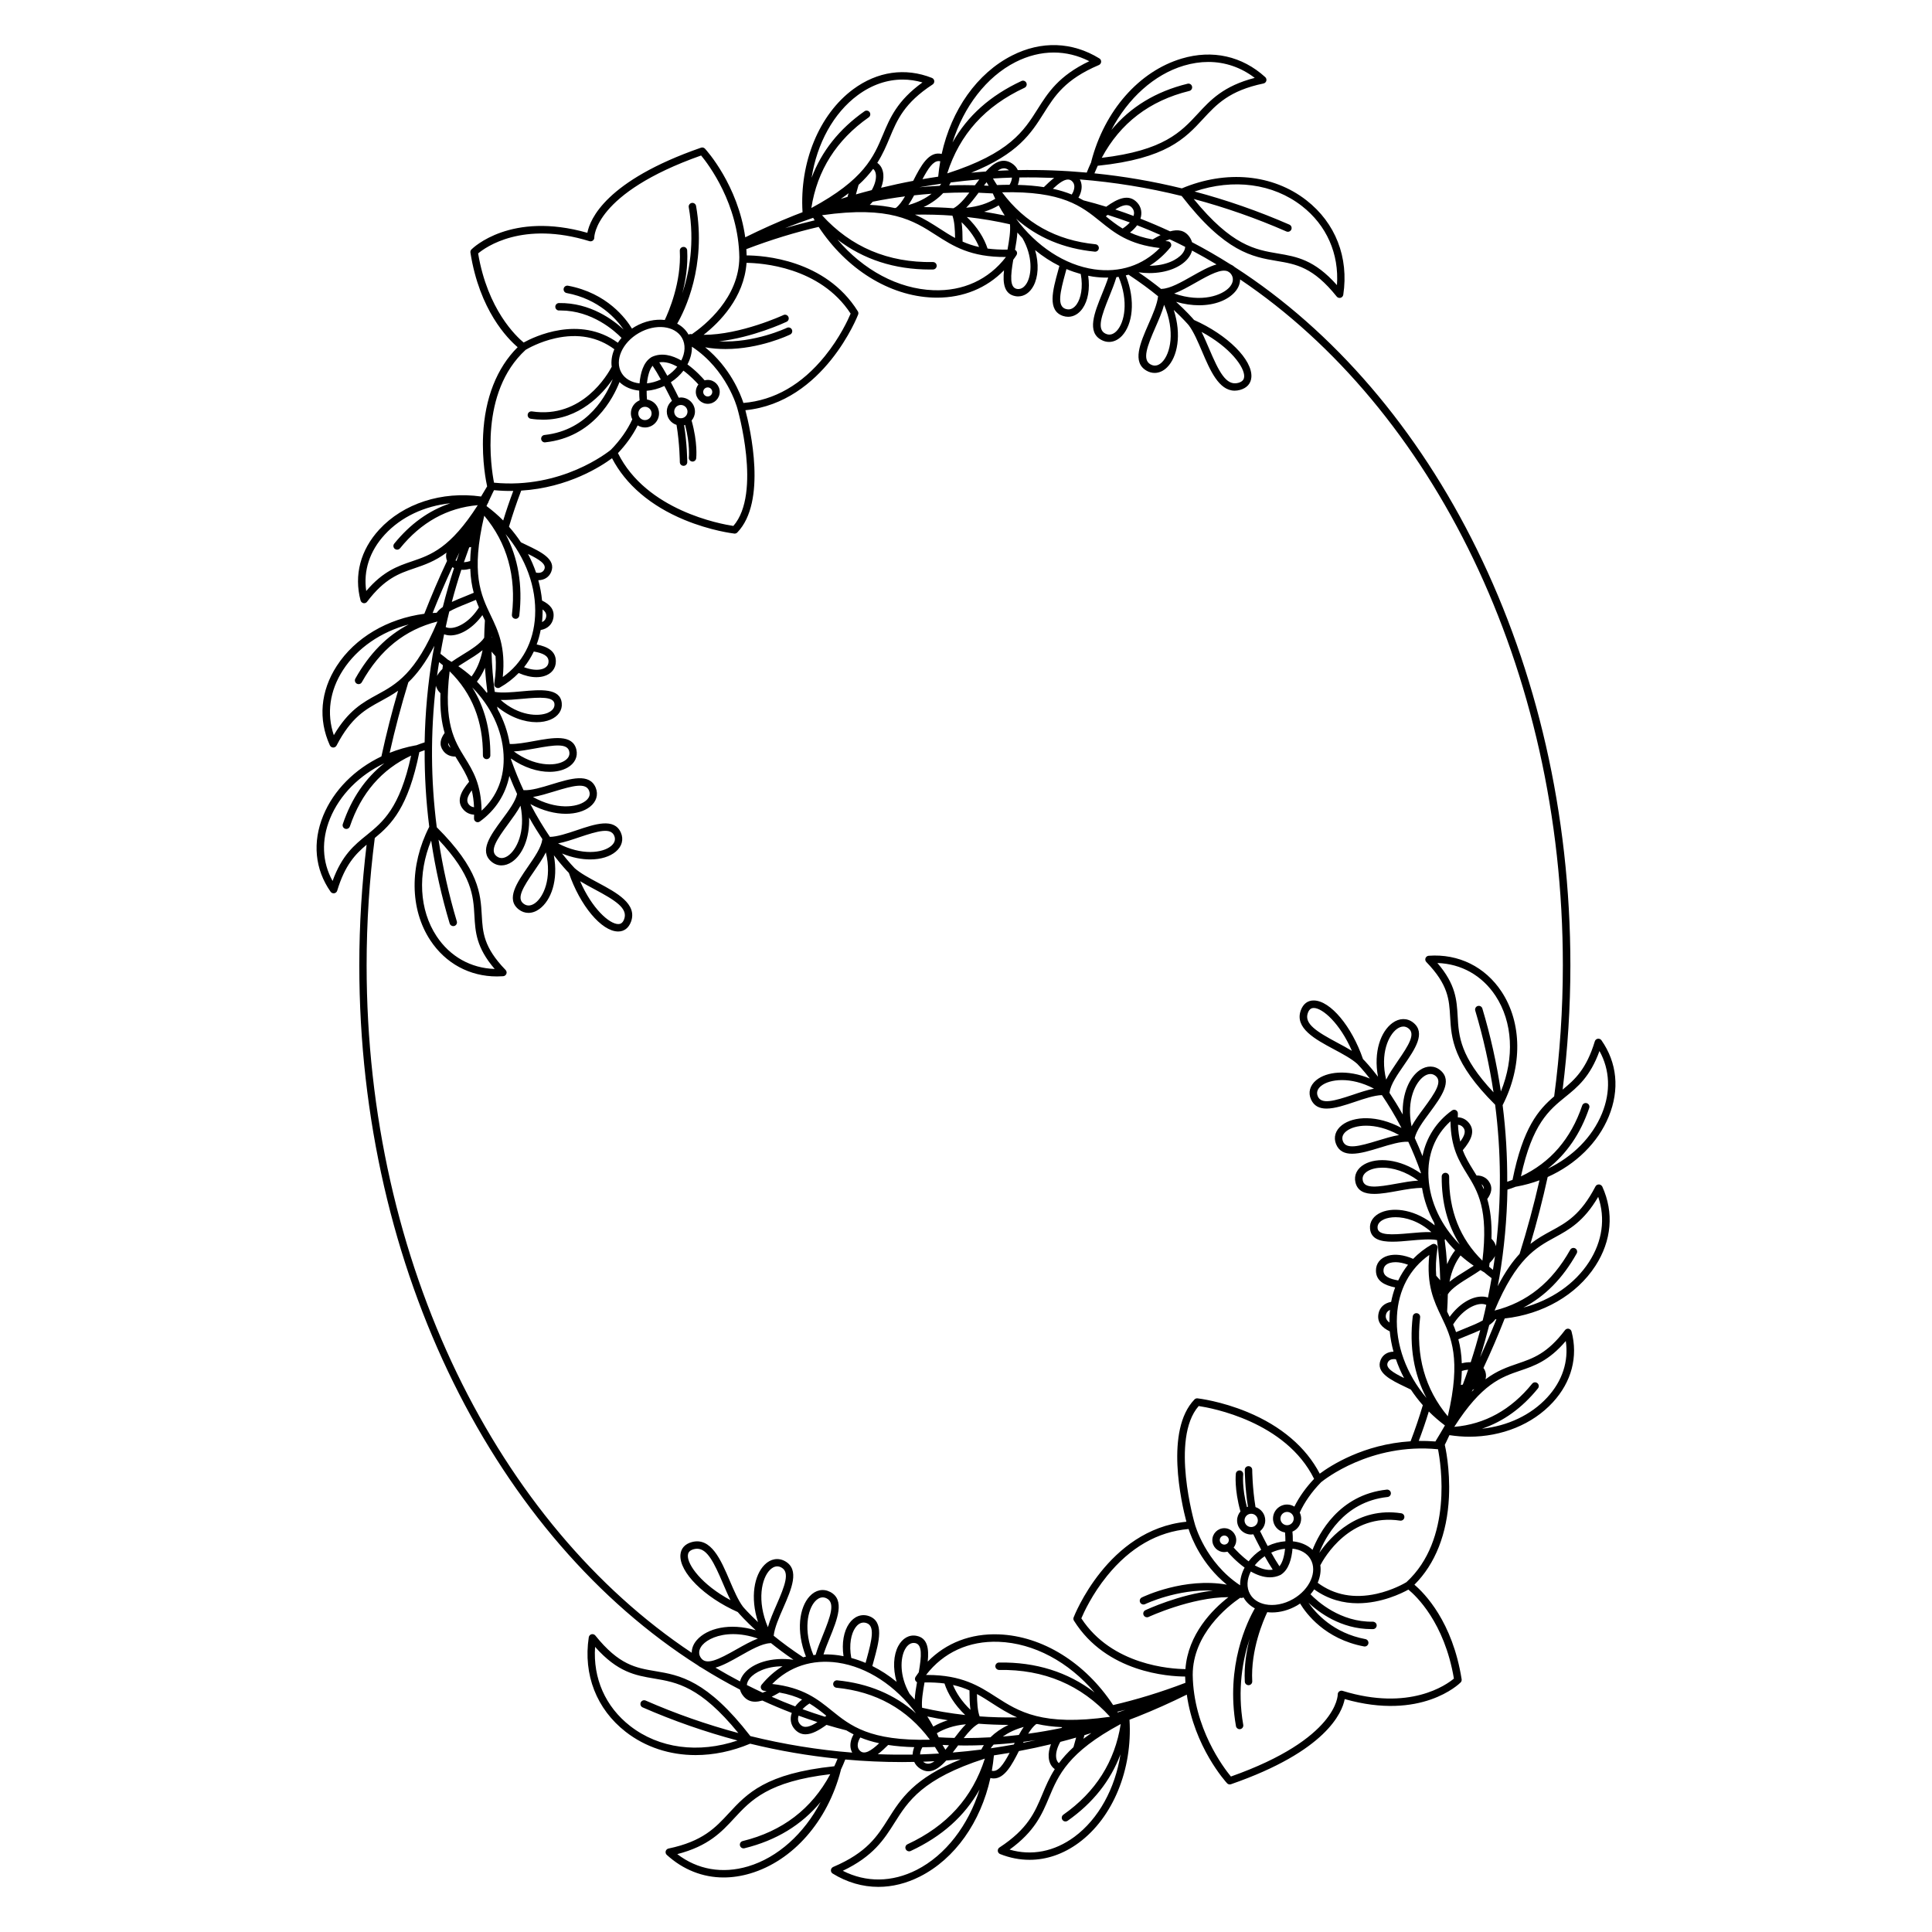
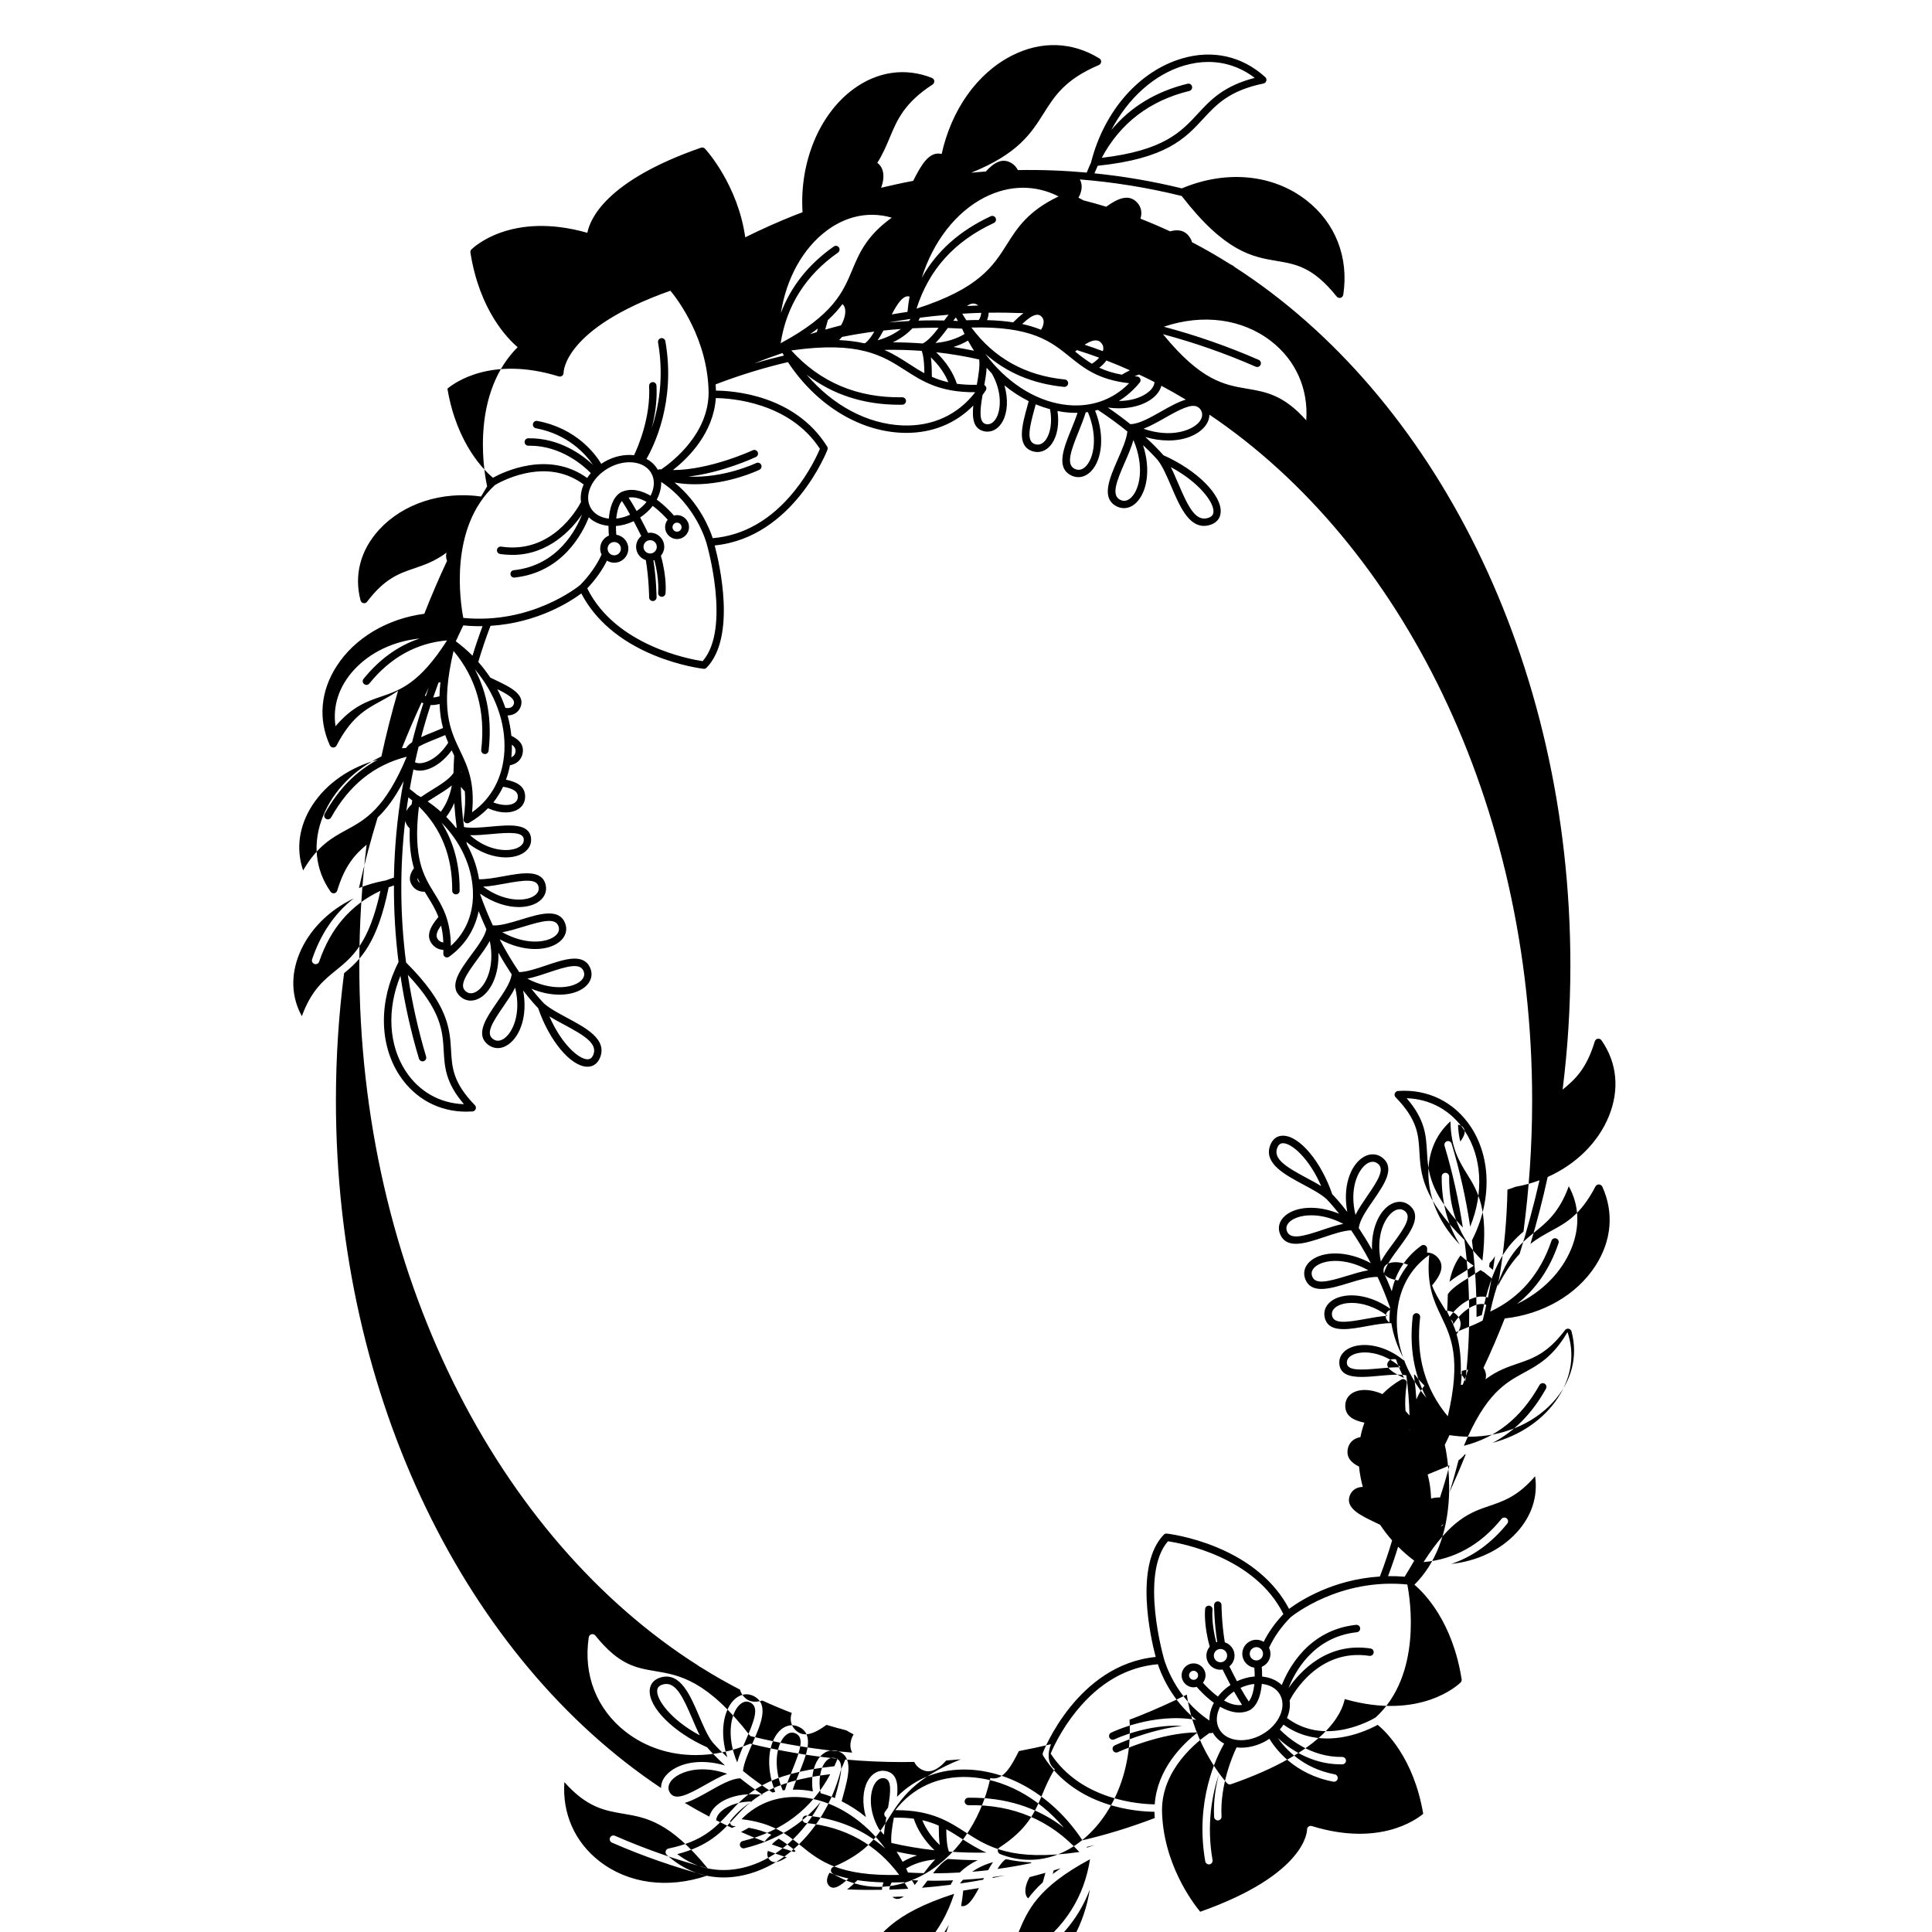
<svg xmlns="http://www.w3.org/2000/svg" fill="#000000" width="800px" height="800px" version="1.1" viewBox="144 144 512 512">
-   <path d="m567.71 457.89c-0.402 0.02-0.727 0.195-0.895 0.531-3.898 7.508-7.695 9.586-11.719 11.77-1.812 0.984-3.641 1.988-5.512 3.453 1.723-5.797 3.246-11.711 4.566-17.73 7.43-3.324 13.332-9.055 16.195-16.051 2.902-7.086 2.215-14.25-1.949-20.184-0.215-0.305-0.59-0.461-0.965-0.402-0.375 0.059-0.68 0.324-0.789 0.688-2.234 7.371-5.285 10.137-8.531 12.793 1.34-10.727 2.055-21.719 2.055-32.926 0-80.926-36.281-151.13-88.984-185.07-0.344-0.316-0.719-0.551-1.121-0.719-3.324-2.098-6.711-4.055-10.164-5.856-0.137-0.48-0.355-0.945-0.66-1.379-1.289-1.84-3.102-2.066-5.156-1.496-2.59-1.199-5.207-2.32-7.852-3.356 0.5-1.566 0.215-3.102-0.867-4.269-2.215-2.391-5.144-1.113-8.207 1.102-1.988-0.621-4.004-1.172-6.023-1.691-0.422-0.246-0.875-0.48-1.34-0.719 0.117-0.215 0.254-0.422 0.344-0.641 0.68-1.535 0.68-3.012 0.031-4.184 9.031 0.719 18.055 2.176 26.992 4.387 11.531 14.906 18.785 16.137 25.18 17.211 5.164 0.867 9.633 1.625 15.902 9.438 0.188 0.234 0.473 0.363 0.766 0.363 0.09 0 0.168-0.012 0.254-0.031 0.375-0.098 0.66-0.414 0.719-0.809 1.496-9.91-2.066-19.031-9.781-25.043-8.875-6.906-21.215-8.09-33.004-3.148-7.676-1.879-15.41-3.199-23.164-3.984 0.277-0.68 0.57-1.348 0.875-2.008 18.195-1.891 23.152-7.254 27.945-12.438 3.551-3.836 6.898-7.469 15.988-9.367 0.363-0.078 0.648-0.344 0.746-0.699 0.098-0.355-0.012-0.738-0.285-0.984-6.141-5.59-14.004-7.34-22.129-4.922-11.285 3.356-20.469 13.797-23.969 27.258-0.02 0.07-0.031 0.148-0.031 0.215-0.414 0.895-0.809 1.801-1.18 2.746-6.09-0.543-12.184-0.777-18.262-0.66-0.324-0.707-0.848-1.32-1.566-1.781-2.5-1.613-4.762-0.207-6.918 2.156-1.289 0.09-2.578 0.195-3.867 0.324 12.43-5 15.883-10.469 19.238-15.785 2.902-4.606 5.648-8.953 14.594-12.754 0.336-0.148 0.57-0.461 0.602-0.836s-0.148-0.719-0.461-0.914c-7.191-4.43-15.41-4.715-23.152-0.777-9.27 4.703-16.059 14.387-18.648 26.086-3.375-0.828-5.512 3.109-7.547 7.133-2.844 0.531-5.676 1.152-8.5 1.832 0.48-1.25 0.68-2.461 0.59-3.543-0.117-1.359-0.688-2.422-1.605-3.059 1.457-2.293 2.391-4.508 3.305-6.699 1.969-4.715 3.836-9.16 11.355-14.07 0.305-0.195 0.48-0.562 0.441-0.926-0.039-0.363-0.277-0.68-0.621-0.816-7.047-2.793-14.453-1.73-20.859 3-9.031 6.672-14.258 19.406-13.43 32.59-0.738 0.285-1.477 0.562-2.215 0.855-4.398 1.75-8.719 3.691-12.969 5.797-1.957-13.855-10.262-23.055-10.668-23.488-0.266-0.285-0.68-0.395-1.043-0.266-25.219 8.758-29.441 18.953-30.129 22.562-20.242-5.766-30.289 3.977-30.711 4.398-0.227 0.227-0.324 0.543-0.277 0.848 2.41 15.293 9.859 22.809 12.516 25.062-5.531 5.5-8.688 13.512-9.152 23.23-0.336 7.035 0.828 12.605 1.062 13.656-0.543 0.887-1.074 1.781-1.605 2.688-10.363-1.465-20.613 1.832-26.992 8.766-4.961 5.402-6.723 12.062-4.949 18.773 0.098 0.363 0.395 0.641 0.758 0.719 0.059 0.012 0.129 0.02 0.188 0.02 0.305 0 0.602-0.137 0.789-0.395 4.676-6.18 8.48-7.477 12.508-8.848 2.715-0.926 5.473-1.871 8.543-4.164-0.109 0.383-0.148 0.816-0.098 1.289 0.039 0.324 0.117 0.621 0.234 0.906-2.156 4.555-4.144 9.238-6.023 14.012-9.742 1.289-18.363 6.328-23.211 13.836-4.309 6.66-4.961 14.129-1.82 21.027 0.156 0.344 0.492 0.57 0.867 0.582h0.031c0.363 0 0.707-0.207 0.875-0.531 3.898-7.508 7.695-9.586 11.719-11.77 1.504-0.828 3.031-1.652 4.586-2.754-1.664 5.688-3.141 11.492-4.418 17.406-7.055 3.375-12.645 8.934-15.418 15.676-2.902 7.086-2.215 14.25 1.949 20.184 0.188 0.266 0.492 0.422 0.809 0.422 0.051 0 0.109 0 0.156-0.012 0.375-0.059 0.68-0.324 0.789-0.688 2.055-6.809 4.82-9.684 7.793-12.184-1.258 10.422-1.938 21.086-1.938 31.949 0 81.309 36.625 151.79 89.73 185.54 0.266 0.227 0.551 0.402 0.848 0.543 3.375 2.117 6.809 4.074 10.312 5.883 0.129 0.492 0.355 0.965 0.668 1.418 0.895 1.27 2.035 1.781 3.336 1.781 0.609 0 1.258-0.117 1.93-0.305 2.566 1.18 5.164 2.273 7.785 3.277-0.551 1.605-0.285 3.18 0.828 4.379 0.836 0.906 1.781 1.289 2.805 1.289 1.703 0 3.609-1.074 5.57-2.5 1.742 0.531 3.504 1.004 5.266 1.457 0.602 0.363 1.238 0.719 1.918 1.062-0.129 0.215-0.234 0.434-0.336 0.648-0.68 1.535-0.68 3.012-0.031 4.184-9.031-0.719-18.055-2.176-26.992-4.379-11.531-14.906-18.785-16.137-25.18-17.211-5.164-0.867-9.633-1.625-15.902-9.438-0.246-0.305-0.648-0.434-1.023-0.336s-0.66 0.414-0.719 0.809c-1.496 9.91 2.066 19.031 9.781 25.043 5.246 4.082 11.699 6.168 18.527 6.168 4.734 0 9.645-0.992 14.465-3.019 7.676 1.879 15.41 3.199 23.164 3.984-0.277 0.68-0.562 1.348-0.867 1.996-18.195 1.891-23.152 7.254-27.945 12.438-3.551 3.836-6.898 7.469-15.988 9.367-0.363 0.078-0.648 0.344-0.746 0.699-0.098 0.355 0.012 0.738 0.285 0.984 4.34 3.945 9.535 5.984 15.074 5.984 2.301 0 4.664-0.355 7.055-1.062 11.285-3.356 20.469-13.797 23.969-27.258 0.02-0.07 0.031-0.148 0.031-0.215 0.414-0.887 0.809-1.789 1.172-2.727 5 0.453 10.008 0.68 15.016 0.68 1.094 0 2.176-0.02 3.258-0.039 0.324 0.707 0.848 1.32 1.566 1.781 0.746 0.48 1.465 0.699 2.176 0.699 1.664 0 3.227-1.191 4.742-2.856 1.289-0.09 2.578-0.195 3.856-0.316-12.418 5-15.871 10.469-19.219 15.773-2.902 4.606-5.648 8.953-14.594 12.754-0.336 0.148-0.57 0.461-0.602 0.836s0.148 0.719 0.461 0.914c3.816 2.352 7.941 3.531 12.113 3.531 3.68 0 7.41-0.914 11.039-2.754 9.27-4.703 16.07-14.387 18.648-26.098 0.305 0.078 0.602 0.117 0.887 0.117 2.875 0 4.812-3.582 6.66-7.254 2.844-0.531 5.676-1.141 8.5-1.82-0.48 1.25-0.688 2.461-0.59 3.543 0.117 1.359 0.688 2.422 1.605 3.059-1.457 2.293-2.391 4.508-3.305 6.699-1.969 4.715-3.836 9.16-11.355 14.07-0.305 0.195-0.48 0.562-0.441 0.926 0.039 0.363 0.277 0.68 0.621 0.816 2.578 1.023 5.195 1.523 7.805 1.523 4.516 0 8.984-1.523 13.047-4.527 9.043-6.672 14.258-19.406 13.43-32.602 0.738-0.285 1.477-0.562 2.215-0.855 4.398-1.75 8.719-3.691 12.969-5.797 1.957 13.855 10.262 23.055 10.668 23.488 0.188 0.207 0.453 0.316 0.727 0.316 0.109 0 0.215-0.02 0.324-0.059 25.219-8.758 29.441-18.953 30.129-22.562 20.242 5.766 30.289-3.977 30.711-4.398 0.227-0.227 0.324-0.543 0.277-0.848-2.41-15.293-9.859-22.809-12.516-25.062 5.531-5.5 8.688-13.512 9.152-23.23 0.355-7.606-1.023-13.52-1.102-13.836 0.129-0.266 0.266-0.523 0.395-0.789 0.285-0.59 0.551-1.191 0.836-1.781 1.762 0.266 3.512 0.414 5.246 0.414 8.641 0 16.777-3.266 22.16-9.121 4.961-5.402 6.723-12.062 4.949-18.773-0.098-0.363-0.395-0.641-0.758-0.719-0.375-0.07-0.746 0.07-0.973 0.375-4.676 6.18-8.48 7.477-12.508 8.848-2.715 0.926-5.481 1.871-8.551 4.172 0.109-0.395 0.156-0.816 0.109-1.301-0.07-0.648-0.305-1.219-0.66-1.703 2.008-4.269 3.879-8.648 5.637-13.117 10.078-1.102 19.039-6.219 24.031-13.934 4.309-6.66 4.961-14.129 1.82-21.027-0.188-0.32-0.531-0.547-0.906-0.559zm-109.96-296.5c2.184-0.648 4.359-0.973 6.465-0.973 4.449 0 8.66 1.438 12.301 4.223-8.277 2.137-11.738 5.875-15.086 9.504-4.438 4.801-9.023 9.75-25.457 11.68 4.91-9.191 12.695-15.145 23.211-17.723 0.531-0.129 0.848-0.66 0.719-1.191s-0.66-0.855-1.191-0.719c-8.402 2.055-15.152 6.168-20.184 12.25 4.375-8.371 11.34-14.707 19.223-17.051zm-115.5 477.22c-6.809 2.027-13.402 0.867-18.766-3.246 8.277-2.137 11.738-5.875 15.086-9.504 4.438-4.801 9.023-9.75 25.457-11.68-4.91 9.191-12.695 15.145-23.211 17.723-0.531 0.129-0.848 0.66-0.719 1.191 0.109 0.453 0.512 0.746 0.953 0.746 0.078 0 0.156-0.012 0.234-0.031 8.402-2.055 15.152-6.168 20.184-12.25-4.367 8.371-11.336 14.707-19.219 17.051zm204.46-162.32c-1.891 2.027-3.816 4.742-5.805 8.57 0.137-0.777 0.305-1.555 0.434-2.332 0-0.012 0-0.02 0.012-0.031 1.289-7.676 1.996-15.43 2.137-23.23 0.758-0.234 1.504-0.5 2.234-0.789h0.012c0.059 0 0.117 0 0.176-0.02 2.098-0.383 4.121-0.945 6.07-1.664-1.52 6.652-3.281 13.148-5.269 19.496zm-32.973 27.906c0.07 0.012 0.137 0.031 0.207 0.051 0.582 1.684 1.289 3.336 2.144 4.949-2.981-1.465-4.91-2.676-4.348-4.043 0.316-0.766 1.012-0.973 1.645-0.973 0.113-0.004 0.234-0.004 0.352 0.016zm-2.473-11.652c0.129-0.766 0.582-1.18 1.102-1.406-0.051 0.492-0.098 0.992-0.117 1.504-0.031 0.609-0.039 1.23-0.031 1.84-0.727-0.539-1.078-1.16-0.953-1.938zm3.277-9.211c-2.441-0.434-3.898-1.133-3.906-2.609-0.012-1.277 0.945-1.82 1.742-2.047 0.422-0.117 0.906-0.188 1.438-0.188 0.973 0 2.106 0.227 3.324 0.68-1.023 1.293-1.879 2.68-2.598 4.164zm-0.332 9.41c0.363-6.867 3.387-12.535 8.562-16.168-0.797 7.988 1.23 12.23 3.199 16.344 2.617 5.461 5.305 11.109 1.711 26.41-6.051-7.231-8.52-16.039-7.332-26.223 0.059-0.543-0.324-1.031-0.867-1.094-0.531-0.07-1.031 0.324-1.094 0.867-0.934 8.039 0.297 15.262 3.641 21.598-5.32-6.316-8.227-14.102-7.82-21.734zm14.18-51.582c0.098 7.027 2.293 10.566 4.41 13.992 2.812 4.547 5.707 9.258 4.055 22.938-5.922-5.785-8.895-13.266-8.816-22.289 0-0.543-0.434-0.984-0.973-0.992h-0.012c-0.543 0-0.984 0.434-0.984 0.973-0.059 6.879 1.566 12.91 4.793 18.035-4.91-4.969-7.949-11.285-8.297-17.762-0.336-5.988 1.719-11.207 5.824-14.895zm1.996 0.914c0.461 0.039 0.926 0.215 1.328 0.66 0.855 0.945 0.453 2.203-0.727 3.797-0.316-1.289-0.531-2.754-0.602-4.457zm9.801 34.793c-0.156 1.219-0.344 2.441-0.543 3.66-0.344-0.266-0.68-0.551-1.012-0.828 0.051-0.336 0.09-0.68 0.137-1.004 0.602-0.578 1.094-1.188 1.418-1.828zm-7.113 30.113c-0.453 1.328-0.926 2.648-1.418 3.957-0.168 0.031-0.344 0.07-0.512 0.098 0.137-1.328 0.227-2.566 0.254-3.719 0.594-0.191 1.164-0.297 1.676-0.336zm1.477-27.543c-0.59 0.383-1.219 0.789-1.91 1.211-1.586 0.973-3.199 1.969-4.508 3.039 0.562-2.992 1.664-5.293 2.922-6.977 1.094 0.977 2.254 1.879 3.496 2.727zm-0.879 2.883c0.895-0.551 1.812-1.133 2.676-1.73 0.246 0.148 0.492 0.305 0.738 0.453 0.051 0.031 0.098 0.039 0.148 0.059 0.66 0.562 1.34 1.102 2.055 1.625-0.297 1.723-0.609 3.434-0.965 5.144-0.562-0.207-1.199-0.297-1.891-0.254-2.648 0.098-5.797 1.988-8.266 5.371-0.148-0.305-0.285-0.602-0.434-0.906-0.078-0.168-0.156-0.336-0.234-0.5 0.09-1.555 0.168-3.09 0.188-4.586 1.035-1.625 3.547-3.18 5.984-4.676zm-4.574 12.684c2.352-3.75 5.461-5.363 7.418-5.434h0.156c0.395 0 0.828 0.059 1.211 0.246-0.305 1.379-0.609 2.754-0.953 4.121-1.16 0.668-2.754 1.34-4.633 2.086-0.816 0.324-1.633 0.66-2.43 1.004-0.227-0.703-0.492-1.375-0.77-2.023zm8.137-35.836c-0.195-0.461-0.414-0.906-0.621-1.34 0.129 0.098 0.254 0.215 0.363 0.363 0.219 0.305 0.297 0.629 0.258 0.977zm-7.613 16.184c-0.809 1.043-1.535 2.262-2.125 3.672-0.148-2.215-0.363-4.359-0.641-6.426 0.012-0.012 0.02-0.031 0.031-0.039 0.012-0.02 0.031-0.031 0.039-0.039 0.012-0.02 0.02-0.039 0.031-0.059 0.012-0.02 0.031-0.039 0.051-0.07 0.789 1.035 1.668 2.019 2.613 2.961zm-3.91 11.957c-0.031-0.078-0.059-0.156-0.078-0.246 0.031 0.012 0.059 0.02 0.09 0.039 0 0.07 0 0.137-0.012 0.207zm-3.059 30.75c1.32 1.32 2.746 2.559 4.269 3.699-0.828 1.438-1.672 2.856-2.527 4.25-1.516-0.117-2.981-0.168-4.41-0.148 1.004-2.644 1.891-5.242 2.668-7.801zm11.102-13.047c-0.738-0.031-1.535 0.059-2.363 0.277-0.078-2.469-0.422-4.547-0.914-6.367 0.828-0.363 1.691-0.719 2.566-1.062 1.082-0.434 2.195-0.875 3.238-1.367-0.77 2.852-1.605 5.695-2.527 8.52zm7.996-71.766c-1.113-7.418-2.754-14.801-4.91-21.984-0.156-0.523-0.707-0.816-1.219-0.66-0.523 0.156-0.816 0.707-0.66 1.23 2.117 7.074 3.738 14.348 4.84 21.648-8.895-9.465-9.211-14.879-9.504-20.121-0.246-4.34-0.48-8.461-5.371-14.148 6.309 0.195 11.836 3.285 15.398 8.68 4.586 6.957 5.059 16.453 1.426 25.355zm26.129-10.715c2.773 5 3.019 10.812 0.66 16.57-2.578 6.277-7.785 11.473-14.387 14.633 5.008-3.918 8.699-9.297 11.012-16.117 0.176-0.512-0.098-1.074-0.621-1.25-0.512-0.176-1.074 0.098-1.25 0.621-3 8.855-8.453 15.133-16.227 18.766 3.019-13.953 7.457-17.555 11.75-21.047 3.246-2.621 6.582-5.328 9.062-12.176zm-98.473-206.6c0.148 0.098 0.305 0.195 0.453 0.297 0.156 0.137 0.316 0.297 0.441 0.492 0.934 1.418 0.117 2.715-0.441 3.367-1.898 2.164-7.371 4.231-14.691 1.703 1.84-0.699 3.777-1.801 5.688-2.875 3.969-2.266 6.871-3.75 8.551-2.984zm-10.598-3.422c0.551-0.668 0.914-1.387 1.102-2.106 2.184 1.16 4.348 2.391 6.477 3.672-2.035 0.59-4.289 1.859-6.516 3.121-2.832 1.605-5.766 3.266-7.941 3.356-0.039 0-0.078 0.02-0.117 0.02-0.039 0.012-0.078 0-0.109 0.012-1.742-1.398-3.731-2.894-5.973-4.418 0.992 0.137 1.957 0.207 2.894 0.207 4.617-0.008 8.324-1.59 10.184-3.863zm-6.828 27.441c-0.68 0.688-1.77 1.359-3.078 0.621-2.234-1.25-0.934-4.715 1.309-9.84 0.875-1.996 1.77-4.043 2.293-5.953 3 7.055 1.672 12.969-0.523 15.172zm-12.004-8.293c-0.668 0.719-1.742 1.426-3.07 0.738-2.254-1.16-1.043-4.633 1.062-9.809 0.699-1.723 1.398-3.473 1.891-5.137 0.195-0.02 0.383-0.051 0.582-0.078 2.715 6.539 1.57 12.102-0.465 14.285zm-10.617-7.047c-0.582 0.836-1.566 1.73-2.973 1.258-2.281-0.766-1.484-4.309-0.02-9.625 0.09-0.316 0.168-0.621 0.254-0.934 1.238 0.523 2.508 0.953 3.789 1.309 0.672 3.574 0 6.477-1.051 7.992zm-16.098-22.66c5.648 5 12.625 7.941 20.871 8.746h0.098c0.5 0 0.926-0.383 0.973-0.887 0.051-0.543-0.344-1.023-0.887-1.074-10.441-1.031-18.727-5.656-24.746-13.766 15.988-0.402 21.078 3.719 26.008 7.703 3.731 3.019 7.566 6.129 15.785 7.055-4.535 4.625-10.637 6.621-17.387 5.648-7.816-1.125-15.332-6.137-20.715-13.426zm-21.906 18.961c-9.359-0.355-18.559-5.332-25.426-13.43 6.887 5.273 15.094 7.949 24.512 7.949 0.277 0 0.551 0 0.828-0.012 0.543-0.012 0.973-0.453 0.965-1.004-0.012-0.543-0.453-0.965-0.984-0.965h-0.02c-11.875 0.207-21.738-3.977-29.391-12.41 18.008-2.578 24.207 1.398 30.188 5.246 4.516 2.902 9.18 5.902 18.559 5.824-4.598 5.996-11.355 9.105-19.23 8.801zm-24.551-24.188c0.738-0.5 1.426-1.004 2.066-1.504-0.09 0.324-0.176 0.641-0.266 0.953-0.598 0.176-1.199 0.363-1.801 0.551zm4.027-1.199c0.031-0.117 0.059-0.227 0.09-0.344 0.207-0.777 0.402-1.504 0.609-2.184 1.586-1.445 2.832-2.856 3.856-4.231 0.523 0.395 0.707 1.062 0.746 1.625 0.09 1.082-0.266 2.508-1.113 3.996-1.395 0.359-2.793 0.734-4.188 1.137zm0.844 2.707c-0.012 0.012-0.02 0.02-0.031 0.02h-0.07c0.035-0.012 0.074-0.012 0.102-0.02zm22.277-3.062c1.91-0.09 3.816-0.148 5.738-0.148 0.402 0 0.797 0.02 1.199 0.02-1.398 1.812-2.824 3.434-4.203 4.152-2.559-0.195-5.195-0.297-7.922-0.305 2.129-1.023 3.871-2.312 5.188-3.719zm12.055-1.93c-0.414-0.02-0.828-0.051-1.238-0.07 0.234-0.305 0.461-0.59 0.68-0.875 0.188 0.316 0.371 0.633 0.559 0.945zm1.094 2.027c0.215 0.473 0.422 0.953 0.648 1.418-1.918 1.16-4.477 2.086-7.703 2.371 1.133-1.141 2.223-2.547 3.285-3.977 1.258 0.043 2.519 0.109 3.769 0.188zm-3.641 14.199c-1.625-0.363-3.059-0.855-4.367-1.438-0.012-1.77-0.039-3.551-0.266-5.144 2.281 2.176 3.766 4.457 4.633 6.582zm-7.055-8.312c0.551 1.535 0.668 3.68 0.699 5.914-1.398-0.746-2.695-1.586-4.004-2.43-2.047-1.32-4.113-2.648-6.621-3.75 3.441-0.059 6.758 0.027 9.926 0.266zm9.309 8.719c-0.895-2.746-2.688-5.688-5.492-8.363 4.043 0.453 7.863 1.113 11.426 1.93 0.188 1.801-0.207 4.25-0.648 6.711-1.969 0.035-3.711-0.074-5.285-0.277zm-0.906-9.754c1.438-0.441 2.727-1.023 3.856-1.691 0.5 0.926 1.031 1.82 1.594 2.688-1.77-0.355-3.57-0.699-5.449-0.996zm7.715 12.723c0.297-0.395 0.582-0.797 0.848-1.219 0.207-0.305 0.215-0.707 0.031-1.023-0.098-0.168-0.246-0.305-0.414-0.383 0.285-1.574 0.531-3.141 0.629-4.594 0.434 0.512 0.875 1.004 1.34 1.484 2.785 4.859 2.441 9.504 1.258 11.738-0.402 0.758-1.301 1.988-2.734 1.723-1.91-0.363-1.707-3.375-0.957-7.727zm45.57-3.414c-0.039 0.707-0.402 1.348-0.797 1.832-1.289 1.574-4.348 3.16-8.641 3.168 2.035-1.258 3.887-2.894 5.519-4.879 0.234-0.285 0.285-0.68 0.137-1.012-0.148-0.336-0.473-0.57-0.836-0.59-0.215-0.012-0.422-0.039-0.641-0.051 0.402-0.188 0.789-0.355 1.141-0.48 1.391 0.637 2.758 1.312 4.117 2.012zm-6.527-3.129c-0.699 0.344-1.418 0.746-2.125 1.16-2.383-0.422-4.32-1.062-5.984-1.84 0.758-0.59 1.398-1.238 1.891-1.918 2.086 0.809 4.164 1.672 6.219 2.598zm-7.633-7.301c0.668 0.719 0.688 1.523 0.48 2.234-1.605-0.602-3.219-1.18-4.852-1.711 1.93-1.223 3.387-1.586 4.371-0.523zm-6.387 1.949c1.969 0.629 3.926 1.289 5.875 2.008-0.492 0.562-1.141 1.113-1.918 1.613-1.633-0.984-3.031-2.098-4.449-3.238 0.156-0.129 0.332-0.266 0.492-0.383zm-14.523-6.918c1.605-1.496 2.941-2.449 3.996-2.449 0.383 0 0.727 0.129 1.031 0.395 0.965 0.848 0.699 2.078 0.316 2.953-0.09 0.207-0.207 0.422-0.336 0.629-1.465-0.594-3.109-1.113-5.008-1.527zm65.996 4.574c6.555 5.106 9.871 12.645 9.289 20.961-6.004-6.75-10.688-7.539-15.617-8.375-6.023-1.012-12.242-2.066-22.348-14.453 8.355 2.234 16.602 5.117 24.57 8.609 0.5 0.215 1.082-0.012 1.301-0.512 0.215-0.5-0.012-1.082-0.512-1.301-8.148-3.562-16.59-6.504-25.141-8.777 10.32-3.492 20.793-2.125 28.457 3.848zm-75.141-6.031c0.168-0.531 0.246-1.043 0.266-1.535 3.07-0.051 6.141 0 9.219 0.117-0.895 0.68-1.812 1.523-2.727 2.441-2.027-0.316-4.309-0.523-6.918-0.59 0.062-0.148 0.121-0.297 0.16-0.434zm-1.879-0.59c-0.098 0.316-0.254 0.648-0.453 0.992-1.055 0-2.164 0.02-3.316 0.07-0.375-0.57-0.738-1.141-1.082-1.742 1.672-0.098 3.344-0.188 5.027-0.234-0.016 0.324-0.086 0.637-0.176 0.914zm-1.945-3.375c0.363 0 0.719 0.109 1.074 0.336 0.09 0.059 0.168 0.129 0.246 0.188-0.992 0.031-1.988 0.078-2.992 0.129 0.578-0.418 1.129-0.652 1.672-0.652zm-7.695 4.496c-0.887-0.02-1.77-0.039-2.668-0.039-1.387 0-2.773 0.02-4.164 0.07 0.156-0.254 0.297-0.523 0.422-0.777 2.519-0.324 5.039-0.582 7.566-0.789-0.379 0.492-0.773 1.016-1.156 1.535zm10.742-32.641c3.336-1.691 6.762-2.539 10.145-2.539 3.227 0 6.406 0.766 9.426 2.301-8.117 3.867-10.953 8.355-13.699 12.703-3.633 5.758-7.391 11.711-23.949 17.031 3.316-10.391 10.035-17.832 20.496-22.699 0.492-0.227 0.707-0.816 0.473-1.309-0.227-0.492-0.816-0.707-1.309-0.473-8.254 3.848-14.289 9.219-18.262 16.297 2.973-9.512 8.996-17.402 16.68-21.312zm-20.336 26.227c0.137 0 0.277 0.02 0.414 0.051-0.234 1.34-0.422 2.707-0.551 4.082-1.387 0.207-2.773 0.422-4.164 0.668 1.535-2.914 2.832-4.801 4.301-4.801zm0.668 6c-0.129 0.188-0.246 0.375-0.395 0.551-1.82 0.098-3.641 0.215-5.441 0.395 1.938-0.344 3.887-0.66 5.836-0.945zm-7.184 3.082c1.535-0.168 3.078-0.316 4.633-0.422-1.555 1.199-3.59 2.281-6.168 3 0.543-0.789 1.043-1.664 1.535-2.578zm-2.41 0.273c-0.766 1.301-1.566 2.41-2.422 3.059-0.098 0.012-0.207 0.02-0.316 0.031-1.918-0.434-4.094-0.727-6.602-0.836 0.277-0.277 0.543-0.551 0.777-0.836 2.836-0.582 5.688-1.043 8.562-1.418zm-9.379-22.316c-0.316-0.441-0.926-0.551-1.367-0.234-6.691 4.695-11.375 10.609-14.012 17.625 1.418-9.074 5.785-17.141 12.23-21.895 3.711-2.746 7.785-4.133 11.898-4.133 1.75 0 3.512 0.254 5.254 0.758-6.691 4.832-8.609 9.406-10.469 13.844-2.461 5.875-5.008 11.938-18.98 19.434 1.543-9.949 6.652-18.027 15.211-24.031 0.441-0.312 0.539-0.926 0.234-1.367zm-14.965 27.996c0.129 0.227 0.266 0.453 0.395 0.668-2.566 0.609-5.164 1.289-7.824 2.086 2.449-1.004 4.93-1.91 7.43-2.754zm-50.805 41.062c-1.879-3.258 0.188-7.981 4.606-10.527 4.418-2.547 9.543-1.977 11.426 1.27 1.012 1.762 0.867 3.957-0.176 6.004-2.402-1.379-5.195-2.156-7.812-0.934-0.02 0.012-0.031 0.02-0.039 0.031-0.012 0.012-0.031 0.012-0.051 0.02-0.031 0.02-0.051 0.039-0.078 0.051-0.012 0-0.012 0-0.02 0.012l-0.012 0.012c-2.066 1.309-2.824 4.231-3.051 6.879-2.086-0.23-3.848-1.184-4.793-2.816zm8.254-1.852c0.699 1.031 1.457 2.312 2.176 3.633-1.219 0.57-2.469 0.906-3.672 1.031 0.199-1.957 0.672-3.68 1.496-4.664zm1.773-0.906c1.566-0.254 3.227 0.285 4.762 1.152-0.707 0.887-1.594 1.711-2.629 2.41-0.707-1.258-1.445-2.508-2.133-3.562zm-3.801 11.781c0.973 0 1.762 0.789 1.762 1.762 0 0.973-0.789 1.762-1.762 1.762s-1.762-0.789-1.762-1.762c0.004-0.977 0.789-1.762 1.762-1.762zm-1.926 4.93c0.562 0.344 1.219 0.551 1.93 0.551 2.055 0 3.731-1.672 3.731-3.731 0-1.871-1.387-3.406-3.188-3.672-0.07-0.766-0.098-1.543-0.098-2.32 1.543-0.117 3.148-0.543 4.703-1.277 0.855 1.625 1.594 3.102 2.008 3.938-0.828 0.68-1.367 1.703-1.367 2.856 0 1.652 1.082 3.039 2.578 3.523 0.836 5.027 0.875 9.82 0.875 9.871 0 0.543 0.441 0.973 0.984 0.973h0.012c0.543 0 0.984-0.453 0.973-0.992 0-0.195-0.039-4.754-0.836-9.77 0.09-0.02 0.176-0.051 0.266-0.078 1.348 5.188 0.992 8.59 0.992 8.621-0.059 0.543 0.324 1.023 0.867 1.082 0.039 0 0.078 0.012 0.109 0.012 0.492 0 0.914-0.375 0.973-0.875 0.02-0.168 0.434-4.074-1.219-9.996 0.543-0.648 0.887-1.465 0.887-2.383 0-2.055-1.672-3.731-3.731-3.731-0.195 0-0.383 0.031-0.57 0.059-0.414-0.848-1.18-2.391-2.086-4.094 1.328-0.875 2.449-1.918 3.336-3.07 1.84 1.359 3.324 2.941 3.965 3.66-0.422 0.543-0.688 1.211-0.688 1.957 0 1.75 1.426 3.168 3.168 3.168 1.742 0 3.168-1.426 3.168-3.168 0-1.742-1.426-3.168-3.168-3.168-0.285 0-0.562 0.051-0.828 0.117-0.582-0.68-2.293-2.59-4.555-4.223 0.809-1.523 1.23-3.141 1.18-4.695 9.258 6.09 11.965 16.078 11.996 16.188 0 0.012 0.012 0.012 0.012 0.02v0.012c0.07 0.227 6.562 22.621-1.023 31.281-3.356-0.5-23.055-4.082-30.582-19.297 2.195-2.32 3.957-4.789 5.227-7.348zm11.441-1.891c-0.973 0-1.762-0.789-1.762-1.762 0-0.973 0.789-1.762 1.762-1.762 0.973 0 1.762 0.789 1.762 1.762 0 0.977-0.785 1.762-1.762 1.762zm7.125-8.176c0.66 0 1.199 0.543 1.199 1.199 0 0.66-0.543 1.199-1.199 1.199-0.66 0-1.199-0.543-1.199-1.199 0-0.66 0.539-1.199 1.199-1.199zm9.457 4.121c-0.766-2.352-3.473-9.34-10.137-14.75 1.82 0.324 3.633 0.461 5.383 0.461 9.074 0 16.719-3.641 17.141-3.848 0.492-0.234 0.688-0.828 0.453-1.32-0.234-0.492-0.828-0.688-1.32-0.453-0.109 0.051-8.551 4.074-17.969 3.582 8.945-1.031 17.438-4.969 17.891-5.188 0.492-0.227 0.707-0.816 0.473-1.309-0.227-0.492-0.816-0.707-1.309-0.473-0.129 0.059-11.305 5.234-21.164 5.246 4.172-3.258 10.727-9.801 11.387-19.078 3.836 0.039 19.465 1.004 27.582 13.453-0.621 1.477-2.832 6.348-6.82 11.258-6.102 7.539-13.363 11.711-21.59 12.418zm-70.309-39.625c1.949-1.633 11.75-8.719 29.52-3.246 0.305 0.09 0.629 0.031 0.887-0.168 0.254-0.195 0.395-0.5 0.383-0.816 0-0.117-0.02-11.711 28.309-21.727 1.93 2.332 9.918 12.832 10.125 26.953-0.02 10.766-9.133 18.047-12.566 20.41-0.09-0.012-0.176-0.02-0.266-0.031-0.227-0.031-0.441 0.031-0.629 0.137-0.02-0.039-0.039-0.09-0.07-0.129-0.699-1.199-1.723-2.125-2.941-2.766 1.957-3.387 7.812-15.203 5.008-31.203-0.098-0.531-0.602-0.887-1.141-0.797-0.531 0.098-0.895 0.602-0.797 1.141 1.645 9.398 0.109 17.387-1.723 22.867 0.875-3.305 1.535-7.281 1.309-11.426-0.031-0.543-0.5-0.984-1.031-0.926-0.543 0.031-0.953 0.492-0.926 1.031 0.453 8.324-2.961 16.168-3.984 18.332-2.488-0.285-5.293 0.277-7.871 1.762-0.285 0.168-0.551 0.344-0.828 0.523-1.574-2.617-6.582-9.426-16.945-11.367-0.531-0.098-1.055 0.246-1.152 0.789-0.098 0.543 0.254 1.055 0.789 1.152 8.57 1.605 13.227 6.938 15.094 9.672-2.707-2.527-8.809-7.152-17.133-7.016-0.543 0.012-0.973 0.461-0.965 1.004 0.012 0.543 0.473 0.992 1.004 0.965h0.395c8.355 0 14.348 5.422 16.148 7.262-0.355 0.414-0.68 0.848-0.965 1.289-10.242-7.379-22.188-1.594-24.973-0.059-1.965-1.641-9.551-8.695-12.062-23.613zm12.598 25.547c0.5-0.305 3.66-2.137 7.902-3.078 5.973-1.328 11.219-0.336 15.605 2.922-0.66 1.535-0.914 3.141-0.699 4.644-1.043 1.988-7.824 13.836-21.145 11.828-0.531-0.078-1.043 0.285-1.121 0.828s0.285 1.043 0.828 1.121c1.121 0.168 2.203 0.246 3.246 0.246 9.664 0 15.766-6.82 18.469-10.746-1.445 3.758-6.297 13.539-18.098 14.801-0.543 0.059-0.934 0.543-0.875 1.082 0.051 0.5 0.48 0.875 0.973 0.875 0.039 0 0.07 0 0.109-0.012 12.715-1.359 18.035-11.758 19.68-15.969 1.34 1.301 3.168 2.066 5.215 2.262-0.012 1.082 0.051 1.996 0.109 2.578-1.359 0.562-2.312 1.891-2.312 3.445 0 0.57 0.137 1.113 0.375 1.594-1.277 2.793-3.18 5.512-5.668 8.059-0.688 0.562-13.047 10.48-30.977 8.727-0.758-3.887-3.949-23.902 8.383-35.207zm5.441 70.738c-0.129 0.766-0.582 1.18-1.102 1.406 0.051-0.492 0.098-0.992 0.117-1.504 0.031-0.609 0.039-1.23 0.031-1.84 0.727 0.539 1.078 1.16 0.953 1.938zm-3.277 9.211c2.441 0.434 3.898 1.133 3.906 2.609 0.012 1.277-0.945 1.82-1.742 2.047-1.18 0.344-2.875 0.215-4.754-0.5 1.016-1.285 1.871-2.672 2.59-4.156zm0.805-20.863c-0.07-0.012-0.137-0.031-0.207-0.051-0.582-1.684-1.289-3.336-2.144-4.949 2.981 1.465 4.91 2.676 4.348 4.043-0.379 0.93-1.297 1.039-1.996 0.957zm-0.469 11.457c-0.363 6.867-3.387 12.535-8.562 16.168 0.797-7.988-1.23-12.23-3.199-16.344-2.617-5.461-5.305-11.109-1.711-26.41 6.051 7.231 8.52 16.039 7.332 26.223-0.059 0.543 0.324 1.031 0.867 1.094 0.039 0 0.078 0.012 0.117 0.012 0.492 0 0.914-0.375 0.973-0.867 0.934-8.039-0.297-15.262-3.641-21.598 5.324 6.301 8.227 14.086 7.824 21.723zm-14.18 51.578c-0.098-7.027-2.293-10.566-4.41-13.992-2.812-4.547-5.707-9.258-4.055-22.938 5.922 5.785 8.895 13.266 8.816 22.289 0 0.543 0.434 0.984 0.973 0.992h0.012c0.543 0 0.984-0.434 0.984-0.973 0.059-6.879-1.566-12.91-4.793-18.035 4.91 4.969 7.949 11.285 8.297 17.762 0.336 5.992-1.723 11.207-5.824 14.895zm-2-0.914c-0.461-0.039-0.914-0.215-1.328-0.668-0.855-0.945-0.453-2.203 0.727-3.797 0.316 1.297 0.535 2.762 0.602 4.465zm-9.801-34.793c0.156-1.219 0.344-2.441 0.543-3.66 0.344 0.266 0.68 0.551 1.012 0.828-0.051 0.336-0.09 0.68-0.137 1.004-0.602 0.578-1.094 1.188-1.418 1.828zm4.902-30.613c0.336-0.699 0.68-1.398 1.012-2.086-0.266 0.738-0.512 1.484-0.766 2.234-0.078-0.051-0.168-0.09-0.246-0.148zm0.738 28.043c0.59-0.383 1.219-0.789 1.91-1.211 1.586-0.973 3.199-1.969 4.508-3.039-0.562 2.992-1.664 5.293-2.922 6.977-1.098-0.973-2.258-1.879-3.496-2.727zm0.875-2.883c-0.895 0.551-1.812 1.133-2.676 1.73-0.246-0.148-0.492-0.305-0.738-0.453-0.051-0.031-0.098-0.051-0.156-0.07-0.66-0.551-1.34-1.094-2.047-1.625 0.297-1.73 0.621-3.453 0.973-5.164 0.5 0.176 1.043 0.297 1.645 0.297h0.234c2.648-0.098 5.797-1.988 8.266-5.371 0.148 0.305 0.285 0.602 0.434 0.906 0.078 0.168 0.156 0.336 0.234 0.5-0.09 1.555-0.168 3.09-0.188 4.586-1.031 1.613-3.539 3.168-5.981 4.664zm-2.844-7.25c-0.434 0.02-0.934-0.031-1.379-0.246 0.305-1.379 0.609-2.754 0.953-4.121 1.16-0.668 2.754-1.34 4.633-2.086 0.816-0.324 1.633-0.66 2.43-1.004 0.246 0.699 0.512 1.367 0.789 2.016-2.359 3.758-5.477 5.363-7.426 5.441zm3.445-17.418c0.453-1.32 0.926-2.637 1.406-3.945 0.168-0.039 0.336-0.07 0.512-0.109-0.137 1.328-0.227 2.566-0.254 3.731-0.582 0.188-1.145 0.293-1.664 0.324zm-0.672 1.977c0.109 0.012 0.207 0.031 0.316 0.031 0.648 0 1.34-0.098 2.047-0.277 0.078 2.469 0.422 4.527 0.914 6.356-0.828 0.363-1.691 0.719-2.566 1.062-1.082 0.434-2.195 0.875-3.238 1.367 0.758-2.871 1.594-5.715 2.527-8.539zm-3.492 45.848c0.195 0.461 0.414 0.914 0.629 1.34-0.129-0.098-0.254-0.227-0.363-0.375-0.227-0.297-0.305-0.621-0.266-0.965zm7.617-16.188c0.809-1.043 1.535-2.262 2.125-3.672 0.148 2.215 0.363 4.359 0.641 6.434v0.012c-0.02 0.02-0.051 0.039-0.07 0.07-0.012 0.02-0.02 0.039-0.031 0.07-0.012 0.02-0.031 0.039-0.039 0.059-0.805-1.047-1.68-2.027-2.625-2.973zm3.906-11.957c0.031 0.078 0.059 0.156 0.078 0.246-0.031-0.012-0.059-0.02-0.09-0.039 0-0.07 0-0.137 0.012-0.207zm3.059-30.75c-1.359-1.367-2.844-2.648-4.43-3.828 0.098-0.215 0.207-0.441 0.305-0.66 0.137-0.137 0.207-0.324 0.246-0.523 0.344-0.738 0.68-1.484 1.043-2.215 0.129-0.266 0.266-0.543 0.402-0.809 1.75 0.168 3.453 0.234 5.098 0.207-1 2.672-1.887 5.269-2.664 7.828zm-24.188 10.824c-3.758 1.277-7.637 2.598-12.113 7.863-0.797-5.363 0.906-10.598 4.91-14.945 4.309-4.695 10.559-7.598 17.379-8.305-5.648 1.891-10.629 5.461-14.867 10.695-0.344 0.422-0.277 1.043 0.148 1.387 0.188 0.148 0.402 0.215 0.621 0.215 0.285 0 0.57-0.129 0.766-0.363 5.578-6.898 12.508-10.734 20.605-11.434-7.312 11.434-12.457 13.184-17.449 14.887zm10.699 1.555c0.148 0.09 0.305 0.156 0.461 0.227-1.113 3.406-2.106 6.848-2.981 10.312-0.668 0.461-1.219 0.973-1.625 1.535-0.355 0.02-0.707 0.039-1.074 0.059 1.645-4.121 3.379-8.176 5.219-12.133zm-19.898 33.77c-3.769 2.055-7.664 4.172-11.504 10.746-1.949-5.719-1.102-11.777 2.43-17.25 3.797-5.875 10.086-10.145 17.406-12.094-5.758 3-10.43 7.742-14.129 14.348-0.266 0.473-0.098 1.074 0.375 1.34 0.148 0.09 0.316 0.129 0.48 0.129 0.344 0 0.68-0.176 0.855-0.5 4.852-8.641 11.414-13.922 20.043-16.098-5.781 13.832-10.957 16.656-15.957 19.379zm8.246-3.273c2.234-2.125 4.527-5.106 6.898-9.672-0.137 0.777-0.305 1.555-0.434 2.332 0 0.012 0 0.02-0.012 0.031-1.289 7.676-1.996 15.43-2.137 23.23-0.766 0.246-1.504 0.5-2.242 0.789-0.059 0-0.117 0-0.176 0.012-2.383 0.434-4.664 1.102-6.848 1.969 1.426-6.363 3.078-12.594 4.949-18.691zm6.043 41.938c1.113 7.418 2.754 14.801 4.91 21.984 0.129 0.422 0.523 0.699 0.945 0.699 0.098 0 0.188-0.012 0.285-0.039 0.523-0.156 0.816-0.707 0.66-1.23-2.117-7.074-3.738-14.348-4.84-21.648 8.895 9.465 9.211 14.879 9.504 20.121 0.246 4.34 0.48 8.461 5.371 14.148-6.309-0.195-11.836-3.285-15.398-8.68-4.598-6.957-5.07-16.453-1.438-25.355zm-26.125 10.715c-2.773-5-3.019-10.812-0.66-16.57 2.578-6.277 7.785-11.473 14.387-14.633-5.008 3.918-8.699 9.297-11.012 16.117-0.176 0.512 0.098 1.074 0.621 1.25 0.109 0.039 0.207 0.051 0.316 0.051 0.414 0 0.797-0.254 0.934-0.668 3-8.855 8.453-15.133 16.227-18.766-3.019 13.953-7.457 17.555-11.75 21.047-3.25 2.617-6.586 5.324-9.062 12.172zm96.531 201.17c-0.914 1.043-1.359 2.215-1.348 3.367-51.117-34.027-86.16-102.92-86.16-182.18 0-11.492 0.746-22.762 2.164-33.742 4.41-3.633 8.848-8.031 11.816-22.77 0.461-0.176 0.926-0.344 1.398-0.5-0.031 6.762 0.363 13.539 1.219 20.301-5.273 10.293-5.164 21.816 0.285 30.082 4.055 6.148 10.43 9.574 17.664 9.574 0.543 0 1.094-0.02 1.645-0.059 0.383-0.031 0.707-0.277 0.848-0.629 0.137-0.355 0.051-0.758-0.215-1.031-5.824-6.012-6.051-9.949-6.309-14.516-0.324-5.676-0.688-12.113-11.926-23.301-1.613-12.535-1.664-25.113-0.234-37.5 0.078 0.285 0.195 0.582 0.355 0.875 0.227 0.434 0.523 0.797 0.848 1.102-0.137 4.516 0.324 7.852 1.121 10.527-1.152 1.574-1.535 3.148-0.395 4.723 0.738 1.004 1.84 1.535 3.121 1.535 0.039 0 0.078-0.012 0.117-0.012 0.285 0.473 0.57 0.934 0.855 1.398 1.031 1.664 2.027 3.285 2.785 5.293-2.203 2.617-3.504 5.176-1.484 7.41 0.758 0.836 1.73 1.27 2.805 1.309 0 0.324-0.012 0.648-0.02 0.984-0.02 0.375 0.188 0.727 0.512 0.906 0.148 0.078 0.305 0.117 0.461 0.117 0.207 0 0.402-0.059 0.57-0.188 4.152-2.992 6.82-7.172 7.824-12.082 0.668 1.664 1.348 3.277 2.047 4.781-0.434 1.969-2.223 4.41-3.977 6.769-3.031 4.113-6.16 8.355-2.832 11.16 0.789 0.668 1.711 1.004 2.668 1.004 0.926 0 1.879-0.316 2.793-0.934 2.727-1.852 4.742-6.231 4.535-11.77 1.199 2.144 2.402 4.062 3.523 5.758-0.012 0.02-0.012 0.051-0.02 0.078-0.012 0.039-0.031 0.07-0.039 0.117-0.266 2.016-2.055 4.613-3.797 7.133-2.894 4.203-5.883 8.543-2.449 11.266 0.789 0.621 1.684 0.934 2.598 0.934 0.965 0 1.969-0.344 2.902-1.023 3.102-2.262 5.066-7.617 3.836-14.25 1.996 2.609 3.484 4.184 3.977 4.676 2.961 8.66 8.648 15.469 13.008 15.527h0.059c1.586 0 2.785-0.914 3.406-2.59 1.73-4.723-3.836-7.703-8.746-10.332-2.312-1.238-4.703-2.519-6.199-3.867-0.148-0.156-1.438-1.477-3.336-3.879 2.648 1.094 5.195 1.574 7.457 1.574 2.832 0 5.227-0.758 6.762-2.047 1.664-1.379 2.176-3.285 1.359-5.086-1.77-3.945-6.809-2.254-11.68-0.609-2.519 0.848-5.117 1.711-7.106 1.77-1.633-2.41-3.426-5.312-5.188-8.699 3.316 1.789 6.594 2.578 9.406 2.578 2.637 0 4.879-0.68 6.375-1.852 1.711-1.328 2.293-3.219 1.543-5.047-1.625-3.984-6.699-2.43-11.609-0.926-2.715 0.836-5.512 1.684-7.527 1.566-1.172-2.508-2.293-5.246-3.324-8.168v-0.215c3.492 2.441 7.144 3.523 10.203 3.523 1.859 0 3.512-0.395 4.781-1.121 1.918-1.094 2.793-2.883 2.344-4.781-0.992-4.121-6.188-3.168-11.219-2.254-2.273 0.414-4.606 0.836-6.434 0.777-0.512-3.199-1.613-6.328-3.219-9.25-0.039-0.215-0.09-0.434-0.129-0.648 3.426 2.844 7.254 4.121 10.449 4.121 1.379 0 2.629-0.234 3.691-0.68 2.055-0.867 3.18-2.5 2.992-4.359-0.395-4.074-5.637-3.59-10.707-3.129-2.566 0.234-5.207 0.473-7.055 0.129-0.461-3.356-0.758-6.906-0.848-10.668 0.344 0.422 0.699 0.836 1.062 1.219 0.168 2.055 0.098 4.43-0.336 7.312-0.059 0.375 0.109 0.746 0.414 0.953 0.168 0.117 0.363 0.176 0.562 0.176 0.168 0 0.336-0.039 0.48-0.129 1.898-1.074 3.562-2.371 5.008-3.856 1.645 0.727 3.246 1.102 4.676 1.102 0.719 0 1.387-0.09 2.008-0.266 1.996-0.57 3.188-2.047 3.168-3.957-0.02-2.727-2.203-3.856-5.086-4.449 0.453-1.219 0.809-2.5 1.062-3.828 1.82-0.316 3.07-1.484 3.367-3.199 0.383-2.234-0.945-3.609-3-4.606-0.168-1.812-0.512-3.609-0.992-5.391 1.586-0.02 2.832-0.809 3.406-2.184 1.387-3.367-2.773-5.352-6.445-7.106-0.523-0.246-1.055-0.5-1.566-0.758-0.953-1.438-2.008-2.812-3.168-4.133 0.926-3.121 1.996-6.309 3.238-9.566 12.488-0.777 21.215-6.465 24.07-8.582 3.633 6.996 10.223 12.625 19.148 16.324 7.047 2.922 12.988 3.609 13.234 3.641 0.039 0 0.078 0.012 0.109 0.012 0.266 0 0.523-0.109 0.707-0.297 7.871-8.148 3.465-27.414 2.144-32.402 20.852-2.086 29.797-25.121 29.883-25.359 0.109-0.285 0.078-0.609-0.09-0.867-8.609-13.777-25.152-14.781-29.461-14.801-0.012-0.562-0.039-1.113-0.078-1.664 6.672-2.547 13.059-4.477 19.16-5.894 7.391 11.199 18.695 18.293 30.277 18.734 0.375 0.012 0.746 0.02 1.121 0.02 6.977 0 13.098-2.527 17.723-7.242-0.355 3.453 0.051 6.289 2.992 6.84 0.254 0.051 0.512 0.07 0.758 0.07 1.633 0 3.121-1.004 4.074-2.805 1.238-2.344 1.484-5.797 0.422-9.465 2.016 1.664 4.184 3.07 6.434 4.191-0.109 0.414-0.215 0.828-0.336 1.238-1.438 5.207-2.922 10.586 1.289 12.016 0.461 0.156 0.926 0.227 1.367 0.227 1.457 0 2.824-0.777 3.836-2.234 1.398-2.016 1.988-5.117 1.477-8.641 0.414 0.078 0.836 0.168 1.25 0.227 1.219 0.176 2.422 0.266 3.602 0.266 0.156 0 0.305-0.012 0.461-0.012-0.441 1.367-1.023 2.824-1.613 4.262-2.047 5.027-4.164 10.234-0.137 12.301 0.641 0.336 1.309 0.492 1.969 0.492 1.23 0 2.43-0.562 3.445-1.645 2.734-2.941 3.691-9.172 0.992-15.988 0.246-0.059 0.492-0.117 0.727-0.188 3.019 1.988 5.648 3.938 7.824 5.719-0.234 2.117-1.406 4.801-2.547 7.398-2.176 4.981-4.43 10.125-0.473 12.348 0.68 0.383 1.398 0.57 2.106 0.57 1.172 0 2.344-0.512 3.336-1.516 2.715-2.734 3.867-8.57 1.73-15.184 2.508 2.344 3.848 3.906 3.984 4.074 1.301 1.723 2.422 4.367 3.523 6.938 2.086 4.898 4.43 10.391 8.629 10.391 0.453 0 0.914-0.059 1.418-0.195 1.82-0.492 2.894-1.684 3.019-3.367 0.344-4.606-6.316-11.238-15.191-15.172-0.473-0.562-2.066-2.352-4.762-4.812 2.156 0.629 4.211 0.914 6.102 0.914 4.242 0 7.656-1.418 9.516-3.551 0.895-1.023 1.34-2.176 1.348-3.297 50.773 34.176 85.531 102.81 85.531 181.75 0 11.848-0.797 23.449-2.301 34.754-4.152 3.531-8.254 8.246-11.039 22.129-0.461 0.176-0.926 0.344-1.398 0.5 0.031-6.762-0.363-13.539-1.219-20.301 5.273-10.293 5.164-21.816-0.285-30.082-4.359-6.602-11.395-10.078-19.305-9.516-0.383 0.031-0.707 0.277-0.848 0.629-0.137 0.355-0.051 0.758 0.215 1.031 5.824 6.012 6.051 9.949 6.309 14.516 0.324 5.676 0.688 12.113 11.926 23.301 1.613 12.535 1.664 25.113 0.234 37.5-0.078-0.285-0.195-0.582-0.355-0.875-0.227-0.434-0.523-0.797-0.848-1.102 0.137-4.516-0.324-7.852-1.121-10.527 1.152-1.574 1.535-3.148 0.395-4.723-0.758-1.031-1.91-1.543-3.227-1.516-0.285-0.473-0.57-0.945-0.867-1.406-1.031-1.664-2.027-3.285-2.785-5.293 2.203-2.609 3.504-5.176 1.484-7.41-0.758-0.836-1.73-1.277-2.805-1.309 0.012-0.324 0.012-0.641 0.02-0.984 0.02-0.375-0.188-0.727-0.512-0.906-0.336-0.176-0.738-0.156-1.043 0.07-4.152 2.992-6.82 7.172-7.824 12.082-0.668-1.664-1.348-3.277-2.047-4.781 0.434-1.969 2.223-4.41 3.977-6.769 3.031-4.113 6.16-8.355 2.832-11.16-1.555-1.309-3.59-1.34-5.461-0.07-2.727 1.852-4.742 6.231-4.535 11.77-1.199-2.144-2.402-4.062-3.523-5.758 0.012-0.02 0.012-0.051 0.02-0.078 0.012-0.039 0.031-0.078 0.039-0.117 0.266-2.016 2.055-4.613 3.797-7.133 2.894-4.203 5.883-8.543 2.449-11.266-1.613-1.277-3.672-1.238-5.5 0.09-3.102 2.262-5.066 7.617-3.836 14.25-1.996-2.609-3.484-4.184-3.977-4.676-2.961-8.66-8.648-15.469-13.008-15.527-1.633-0.039-2.832 0.895-3.465 2.59-1.73 4.723 3.836 7.703 8.746 10.332 2.312 1.238 4.703 2.519 6.199 3.867 0.156 0.156 1.445 1.477 3.344 3.898-5.965-2.461-11.465-1.852-14.23 0.453-1.664 1.379-2.176 3.285-1.359 5.086 0.809 1.789 2.281 2.422 4.113 2.422 2.203 0 4.91-0.906 7.566-1.801 2.519-0.848 5.117-1.711 7.106-1.77 1.633 2.41 3.426 5.312 5.188 8.699-6.426-3.473-12.684-3.148-15.785-0.738-1.711 1.328-2.293 3.219-1.543 5.047 0.766 1.879 2.301 2.527 4.231 2.527 2.156 0 4.793-0.809 7.379-1.605 2.715-0.836 5.512-1.684 7.527-1.566 1.172 2.508 2.293 5.246 3.324 8.168v0.227c-5.617-3.938-11.633-4.328-14.988-2.41-1.918 1.094-2.793 2.883-2.344 4.781 0.562 2.352 2.488 3.051 4.981 3.051 1.879 0 4.074-0.402 6.238-0.797 2.273-0.414 4.606-0.828 6.434-0.777 0.512 3.199 1.613 6.328 3.219 9.25 0.039 0.227 0.09 0.434 0.129 0.66-4.891-4.074-10.629-4.941-14.141-3.453-2.055 0.867-3.18 2.5-2.992 4.359 0.266 2.754 2.766 3.426 5.914 3.426 1.496 0 3.148-0.148 4.781-0.305 2.566-0.234 5.207-0.473 7.055-0.129 0.453 3.356 0.758 6.906 0.848 10.656-0.344-0.422-0.699-0.828-1.062-1.211-0.168-2.055-0.098-4.43 0.336-7.312 0.059-0.375-0.109-0.746-0.414-0.953-0.316-0.215-0.719-0.227-1.043-0.051-1.891 1.074-3.551 2.371-4.988 3.848-2.481-1.094-4.852-1.348-6.691-0.828-1.996 0.57-3.188 2.047-3.168 3.957 0.02 2.727 2.203 3.856 5.086 4.449-0.453 1.219-0.809 2.5-1.062 3.828-1.82 0.316-3.07 1.484-3.367 3.199-0.383 2.234 0.945 3.609 3 4.606 0.168 1.812 0.512 3.609 0.992 5.391-1.586 0.02-2.832 0.809-3.406 2.184-1.387 3.367 2.773 5.352 6.445 7.106 0.523 0.246 1.055 0.5 1.566 0.758 0.953 1.438 2.008 2.812 3.168 4.133-0.926 3.121-1.996 6.309-3.246 9.566-12.477 0.777-21.215 6.465-24.07 8.582-3.633-6.996-10.223-12.625-19.148-16.324-7.047-2.922-12.988-3.609-13.234-3.641-0.305-0.031-0.609 0.078-0.816 0.297-7.871 8.148-3.465 27.414-2.144 32.402-20.852 2.086-29.797 25.121-29.883 25.359-0.109 0.285-0.078 0.609 0.09 0.867 8.609 13.777 25.152 14.781 29.461 14.801 0.012 0.562 0.039 1.113 0.078 1.664-6.672 2.547-13.059 4.477-19.16 5.894-7.391-11.199-18.695-18.293-30.289-18.734-7.438-0.285-13.973 2.254-18.844 7.211 0.355-3.453-0.051-6.277-2.992-6.828-1.93-0.375-3.731 0.66-4.832 2.734-1.238 2.344-1.484 5.797-0.422 9.465-2.016-1.664-4.184-3.07-6.434-4.191 0.109-0.414 0.215-0.828 0.336-1.238 1.438-5.207 2.922-10.586-1.289-12.016-1.938-0.648-3.887 0.098-5.207 2.008-1.398 2.016-1.988 5.117-1.477 8.641-0.414-0.078-0.836-0.168-1.25-0.227-1.379-0.195-2.734-0.277-4.055-0.246 0.441-1.379 1.023-2.824 1.613-4.269 2.047-5.027 4.164-10.234 0.137-12.301-1.84-0.945-3.856-0.523-5.41 1.152-2.734 2.941-3.691 9.16-0.992 15.988-0.246 0.059-0.48 0.129-0.719 0.195-3.019-1.988-5.656-3.945-7.832-5.719 0.234-2.117 1.406-4.801 2.547-7.398 2.176-4.981 4.43-10.125 0.473-12.348-1.812-1.012-3.848-0.66-5.441 0.953-2.715 2.734-3.867 8.57-1.73 15.184-2.508-2.344-3.848-3.906-3.984-4.074-1.301-1.723-2.422-4.367-3.523-6.938-2.312-5.422-4.93-11.57-10.035-10.195-1.82 0.492-2.894 1.684-3.019 3.367-0.344 4.606 6.316 11.238 15.191 15.172 0.48 0.562 2.078 2.363 4.773 4.832-6.973-2.066-12.918-0.492-15.621 2.598zm-46.73-221.12c1.426 6.996-1.102 11.777-3.324 13.285-0.797 0.543-1.977 0.984-3.078 0.051-1.781-1.504 0.09-4.34 3.148-8.492 1.176-1.605 2.387-3.25 3.254-4.844zm6.719 12.379c1.684 6.977-0.668 11.836-2.832 13.422-0.789 0.57-1.957 1.062-3.121 0.137-1.852-1.465-0.078-4.359 2.856-8.602 1.129-1.648 2.293-3.324 3.098-4.957zm9.082 7.629c1.211 0.746 2.539 1.457 3.848 2.156 5.422 2.902 8.887 5.019 7.824 7.91-0.434 1.18-1.121 1.301-1.586 1.301-2.332-0.031-6.918-4.066-10.086-11.367zm-5.844-10.008c1.789-0.344 3.719-0.992 5.609-1.633 4.969-1.672 8.297-2.598 9.258-0.441 0.562 1.25-0.137 2.195-0.828 2.766-2.211 1.848-7.773 2.594-14.039-0.691zm-6.652-12.301c1.789-0.297 3.738-0.895 5.648-1.477 4.988-1.535 8.336-2.371 9.211-0.215 0.523 1.27-0.215 2.195-0.934 2.746-2.285 1.77-7.824 2.371-13.926-1.055zm-5.066-12.074c1.789-0.09 3.777-0.453 5.727-0.809 5.066-0.926 8.434-1.379 8.945 0.777 0.316 1.32-0.59 2.144-1.406 2.609-2.473 1.426-7.926 1.359-13.266-2.578zm-3.496-13.648c1.762 0.059 3.75-0.117 5.699-0.297 4.891-0.453 8.375-0.609 8.562 1.359 0.129 1.34-1.074 2.047-1.801 2.363-2.453 1.031-7.668 0.824-12.461-3.426zm185.74-97.535c7.566 4.062 11.484 9.387 11.297 11.898-0.039 0.523-0.246 1.25-1.574 1.613-3.227 0.867-5.144-3.031-7.715-9.062-0.648-1.504-1.301-3.051-2.008-4.449zm55.656 210.54c-1.426-6.996 1.102-11.777 3.324-13.285 0.461-0.316 1.055-0.59 1.684-0.59 0.461 0 0.934 0.148 1.406 0.543 1.781 1.504-0.09 4.34-3.148 8.492-1.191 1.602-2.402 3.246-3.266 4.84zm-6.723-12.379c-1.684-6.977 0.668-11.836 2.832-13.422 0.473-0.344 1.074-0.648 1.73-0.648 0.441 0 0.914 0.137 1.379 0.512 1.852 1.465 0.078 4.359-2.856 8.602-1.117 1.652-2.277 3.324-3.086 4.957zm-9.082-7.625c-1.211-0.746-2.539-1.457-3.848-2.156-5.422-2.902-8.887-5.019-7.824-7.91 0.422-1.152 1.082-1.301 1.555-1.301h0.031c2.332 0.031 6.918 4.066 10.086 11.367zm5.844 10.008c-1.789 0.344-3.719 0.992-5.609 1.633-4.969 1.664-8.297 2.598-9.258 0.441-0.562-1.25 0.137-2.195 0.828-2.766 1.121-0.926 3.078-1.574 5.551-1.574 2.43-0.008 5.371 0.621 8.488 2.266zm6.652 12.297c-1.789 0.297-3.738 0.895-5.648 1.477-4.988 1.535-8.336 2.371-9.211 0.215-0.523-1.27 0.215-2.195 0.934-2.746 1.094-0.848 2.922-1.426 5.207-1.426 2.5 0.004 5.531 0.691 8.719 2.481zm5.07 12.074c-1.789 0.09-3.777 0.453-5.727 0.809-5.066 0.926-8.434 1.379-8.945-0.777-0.316-1.32 0.59-2.144 1.406-2.609 0.914-0.523 2.234-0.848 3.797-0.848 2.676-0.008 6.094 0.938 9.469 3.426zm3.492 13.648c-1.762-0.059-3.75 0.117-5.699 0.297-4.891 0.453-8.375 0.609-8.562-1.359-0.129-1.34 1.074-2.047 1.801-2.363 0.758-0.316 1.781-0.523 2.973-0.523 2.66 0.004 6.172 1.008 9.488 3.949zm-32.012 86.699c1.879 3.258-0.188 7.981-4.606 10.527-2.469 1.426-5.156 1.871-7.371 1.426-1.75-0.355-3.219-1.258-4.043-2.695-1.023-1.762-0.867-3.957 0.176-6.012 1.574 0.895 3.305 1.543 5.047 1.543 0.926 0 1.859-0.176 2.766-0.602 0.012-0.012 0.02-0.02 0.031-0.02 0.02-0.012 0.039-0.012 0.059-0.02 0.031-0.02 0.051-0.039 0.07-0.051 0.012-0.012 0.02-0.012 0.02-0.012l0.012-0.012c2.066-1.309 2.824-4.231 3.051-6.879 2.086 0.219 3.848 1.172 4.789 2.805zm-84.77 50.098c0.227-0.324 0.48-0.66 0.777-0.984 1.871-0.117 3.731-0.266 5.578-0.461-0.078 0.148-0.148 0.297-0.227 0.441-2.035 0.375-4.074 0.707-6.129 1.004zm-18.715 1.625c0.02-0.324 0.078-0.629 0.168-0.914 0.098-0.316 0.246-0.648 0.441-0.992 1.055 0 2.176-0.031 3.324-0.07 0.375 0.57 0.738 1.152 1.082 1.742-1.66 0.094-3.336 0.184-5.016 0.234zm-23.41-11.613c-3.731-3.019-7.566-6.129-15.785-7.055 4.535-4.625 10.637-6.621 17.387-5.648 7.812 1.133 15.34 6.141 20.723 13.43-5.648-5-12.625-7.941-20.871-8.746-0.543-0.051-1.023 0.344-1.074 0.887s0.344 1.023 0.887 1.074c10.441 1.031 18.727 5.656 24.746 13.766-15.984 0.391-21.082-3.723-26.012-7.707zm-4.391-28.98c0.473-0.512 1.16-1.023 1.996-1.023 0.336 0 0.699 0.078 1.074 0.277 2.254 1.16 1.043 4.633-1.062 9.809-0.699 1.723-1.398 3.473-1.891 5.144-0.195 0.02-0.383 0.051-0.582 0.078-2.711-6.531-1.57-12.098 0.465-14.285zm10.617 7.047c0.473-0.68 1.199-1.398 2.215-1.398 0.234 0 0.492 0.039 0.758 0.129 2.281 0.766 1.484 4.309 0.02 9.625-0.09 0.316-0.168 0.621-0.254 0.934-1.238-0.523-2.508-0.953-3.789-1.309-0.672-3.562 0-6.465 1.051-7.981zm38.004 3.699c9.359 0.355 18.547 5.332 25.418 13.422-7.086-5.422-15.566-8.09-25.328-7.93-0.543 0.012-0.973 0.453-0.965 1.004 0.012 0.543 0.492 0.965 1.004 0.965 11.875-0.215 21.738 3.977 29.391 12.41-18.008 2.578-24.207-1.398-30.199-5.246-4.457-2.875-9.062-5.836-18.215-5.836h-0.344c4.606-5.984 11.367-9.082 19.238-8.789zm-7.734 12.883c0.012 1.77 0.039 3.551 0.266 5.144-2.281-2.176-3.769-4.457-4.633-6.582 1.633 0.363 3.059 0.855 4.367 1.438zm-6.621-1.84c0.895 2.746 2.688 5.688 5.492 8.363-4.043-0.453-7.863-1.113-11.426-1.93-0.188-1.801 0.207-4.25 0.648-6.711 1.969-0.027 3.711 0.07 5.285 0.277zm0.883 9.742c-1.438 0.441-2.715 1.023-3.848 1.684-0.5-0.914-1.023-1.82-1.586-2.688 1.766 0.371 3.566 0.715 5.434 1.004zm-2.418 4.523c-0.168-0.363-0.324-0.727-0.492-1.082 1.918-1.16 4.477-2.086 7.703-2.371-1.043 1.043-2.047 2.32-3.031 3.621-1.406-0.027-2.793-0.09-4.18-0.168zm2.715 2.106c-0.316 0.422-0.629 0.816-0.926 1.191-0.254-0.434-0.512-0.855-0.777-1.277 0.57 0.039 1.141 0.066 1.703 0.086zm7.852-5.707c2.559 0.195 5.188 0.305 7.91 0.316-1.91 0.926-3.512 2.055-4.762 3.285-2.254 0.129-4.508 0.207-6.781 0.207h-0.297c1.301-1.672 2.633-3.137 3.93-3.809zm11.965 0.855c-0.453 0.648-0.875 1.379-1.289 2.125-1.418 0.168-2.832 0.305-4.25 0.422 1.457-1.02 3.285-1.926 5.539-2.547zm-11.688-2.801c-0.551-1.535-0.668-3.68-0.699-5.914 1.398 0.746 2.695 1.586 4.004 2.43 2.047 1.32 4.121 2.648 6.633 3.75-3.445 0.059-6.762-0.031-9.938-0.266zm14.996 2.043c0.098-0.012 0.195-0.02 0.285-0.02 1.918 0.434 4.102 0.727 6.613 0.836-0.07 0.07-0.148 0.137-0.215 0.215-2.914 0.609-5.844 1.121-8.809 1.523 0.676-1.086 1.375-1.992 2.125-2.555zm21.625-3.098c-0.039-0.059-0.07-0.117-0.109-0.176 0.707-0.168 1.418-0.324 2.144-0.512-0.676 0.234-1.355 0.461-2.035 0.688zm-52.742-10.629c-0.297 0.395-0.582 0.797-0.848 1.211-0.207 0.305-0.215 0.707-0.031 1.023 0.098 0.176 0.246 0.305 0.414 0.395-0.285 1.574-0.523 3.141-0.621 4.586-0.434-0.512-0.887-1.012-1.34-1.496-2.785-4.859-2.441-9.504-1.258-11.738 0.363-0.688 1.121-1.762 2.332-1.762 0.129 0 0.266 0.012 0.402 0.039 1.906 0.375 1.699 3.394 0.949 7.742zm10.305 19.543c0.039-0.059 0.078-0.109 0.117-0.168 0.59 0.012 1.18 0.031 1.77 0.031 1.691 0 3.375-0.039 5.059-0.109-0.266 0.395-0.48 0.789-0.68 1.18-2.519 0.324-5.047 0.582-7.578 0.789 0.445-0.562 0.879-1.141 1.312-1.723zm17.465-1.109c1.082-0.137 2.156-0.297 3.227-0.453-1.113 0.246-2.234 0.473-3.344 0.699 0.039-0.082 0.078-0.168 0.117-0.246zm17.969-2.332c-0.738 0.512-1.445 1.023-2.098 1.516 0.09-0.324 0.168-0.641 0.254-0.953 0.625-0.191 1.234-0.379 1.844-0.562zm24.926-16.945c-3.836-0.039-19.473-1.004-27.582-13.453 0.621-1.477 2.832-6.348 6.82-11.258 6.109-7.539 13.383-11.699 21.598-12.418 0.766 2.352 3.473 9.34 10.137 14.75-11.238-1.996-22.023 3.141-22.523 3.387-0.492 0.234-0.688 0.828-0.453 1.32 0.168 0.355 0.523 0.551 0.887 0.551 0.148 0 0.297-0.031 0.434-0.098 0.109-0.051 8.551-4.074 17.969-3.582-8.945 1.031-17.438 4.969-17.891 5.188-0.492 0.227-0.707 0.816-0.473 1.309 0.168 0.355 0.523 0.57 0.895 0.57 0.137 0 0.285-0.031 0.414-0.09s11.316-5.234 21.164-5.246c-4.184 3.246-10.727 9.789-11.395 19.07zm24.914-27.258c-0.688-1.023-1.445-2.301-2.176-3.609 1.219-0.57 2.461-0.914 3.66-1.031-0.188 1.934-0.66 3.656-1.484 4.641zm-1.773 0.906c-1.566 0.254-3.227-0.285-4.762-1.152 0.707-0.887 1.594-1.711 2.629-2.41 0.707 1.258 1.445 2.508 2.133 3.562zm3.801-11.781c-0.973 0-1.762-0.789-1.762-1.762 0-0.973 0.789-1.762 1.762-1.762 0.973 0 1.762 0.789 1.762 1.762 0 0.977-0.789 1.762-1.762 1.762zm1.93-4.93c-0.562-0.344-1.219-0.551-1.93-0.551-2.055 0-3.731 1.672-3.731 3.731 0 1.871 1.387 3.406 3.188 3.672 0.07 0.766 0.098 1.555 0.098 2.332-1.543 0.117-3.16 0.523-4.703 1.258-0.855-1.625-1.594-3.09-2.008-3.938 0.828-0.68 1.367-1.703 1.367-2.856 0-1.652-1.082-3.039-2.578-3.523-0.836-5.027-0.875-9.82-0.875-9.871 0-0.543-0.441-0.973-0.984-0.973h-0.012c-0.543 0-0.984 0.453-0.973 0.992 0 0.195 0.039 4.754 0.836 9.77-0.09 0.02-0.176 0.051-0.266 0.078-1.348-5.188-0.992-8.59-0.992-8.621 0.059-0.543-0.324-1.023-0.867-1.082-0.543-0.059-1.023 0.324-1.082 0.867-0.02 0.168-0.434 4.074 1.219 9.996-0.543 0.648-0.887 1.465-0.887 2.383 0 2.055 1.672 3.731 3.731 3.731 0.195 0 0.383-0.031 0.57-0.059 0.414 0.848 1.18 2.391 2.086 4.094-1.328 0.875-2.449 1.918-3.336 3.07-1.84-1.359-3.324-2.941-3.965-3.66 0.422-0.543 0.688-1.211 0.688-1.957 0-1.75-1.426-3.168-3.168-3.168-1.742 0-3.168 1.426-3.168 3.168s1.426 3.168 3.168 3.168c0.285 0 0.562-0.051 0.828-0.117 0.57 0.668 2.281 2.578 4.555 4.223-0.809 1.523-1.23 3.141-1.18 4.695-9.258-6.09-11.965-16.078-11.996-16.188 0-0.012-0.012-0.012-0.012-0.02v-0.02c-0.07-0.227-6.562-22.621 1.023-31.281 3.356 0.5 23.055 4.082 30.582 19.297-2.199 2.332-3.957 4.801-5.227 7.359zm-11.445 1.891c0.973 0 1.762 0.789 1.762 1.762s-0.789 1.762-1.762 1.762c-0.973 0-1.762-0.789-1.762-1.762s0.789-1.762 1.762-1.762zm-7.125 8.176c-0.66 0-1.199-0.543-1.199-1.199 0-0.66 0.543-1.199 1.199-1.199 0.66 0 1.199 0.543 1.199 1.199 0 0.66-0.539 1.199-1.199 1.199zm-120.95 21.887c-2.992-7.047-1.664-12.961 0.531-15.172 0.473-0.473 1.141-0.945 1.938-0.945 0.355 0 0.738 0.09 1.141 0.324 2.234 1.25 0.934 4.715-1.309 9.84-0.875 2.008-1.77 4.055-2.301 5.953zm-9.91-7.164c-7.566-4.062-11.484-9.387-11.297-11.898 0.039-0.523 0.246-1.25 1.574-1.613 0.305-0.078 0.59-0.117 0.867-0.117 2.715 0 4.516 3.711 6.848 9.18 0.652 1.508 1.301 3.051 2.008 4.449zm-7.879 15.242c-0.934-1.418-0.117-2.715 0.441-3.367 1.277-1.457 4.164-2.875 8.137-2.875 1.949 0 4.152 0.336 6.555 1.172-1.84 0.699-3.777 1.801-5.688 2.875-4.793 2.715-8.039 4.34-9.445 2.195zm11.492 4.203c-0.543 0.668-0.906 1.367-1.094 2.086-2.195-1.152-4.359-2.363-6.504-3.641 2.035-0.582 4.301-1.859 6.535-3.129 2.832-1.605 5.766-3.266 7.941-3.356 0.02 0 0.039-0.012 0.07-0.012 0.051-0.012 0.109-0.012 0.156-0.02 1.742 1.398 3.731 2.894 5.973 4.418-5.934-0.809-10.844 0.926-13.078 3.652zm0.719 3.039c0.051-0.688 0.414-1.32 0.797-1.789 1.289-1.574 4.359-3.168 8.648-3.168-2.047 1.27-3.906 2.894-5.539 4.891-0.234 0.285-0.285 0.68-0.137 1.012 0.148 0.336 0.473 0.57 0.836 0.59 0.215 0.012 0.414 0.039 0.629 0.051-0.363 0.168-0.719 0.324-1.043 0.453-1.398-0.66-2.805-1.34-4.191-2.039zm12.82 5.676c-2.098-0.797-4.172-1.645-6.231-2.559 0.668-0.336 1.359-0.719 2.055-1.121 2.383 0.422 4.328 1.062 5.992 1.852-0.715 0.57-1.336 1.18-1.816 1.828zm1.34 4.793c-0.699-0.758-0.699-1.605-0.441-2.344 1.652 0.609 3.316 1.172 4.988 1.711-2.031 1.305-3.535 1.727-4.547 0.633zm0.598-4.055c0.473-0.531 1.102-1.043 1.84-1.516 1.633 0.984 3.039 2.098 4.457 3.246-0.117 0.09-0.234 0.188-0.344 0.277-2.008-0.629-3.984-1.289-5.953-2.008zm20.312 9.023c-2.184 2.047-3.879 3.059-5.027 2.055-0.965-0.848-0.699-2.078-0.316-2.953 0.09-0.207 0.207-0.414 0.344-0.629 1.457 0.605 3.098 1.117 5 1.527zm-66-4.574c-6.555-5.106-9.871-12.645-9.289-20.961 6.004 6.75 10.688 7.539 15.617 8.375 6.023 1.012 12.242 2.066 22.348 14.453-8.355-2.234-16.602-5.117-24.57-8.609-0.5-0.215-1.082 0.012-1.301 0.512-0.215 0.5 0.012 1.082 0.512 1.301 8.148 3.562 16.59 6.504 25.141 8.777-10.32 3.484-20.789 2.125-28.457-3.848zm65.633 7.477c0.906-0.68 1.832-1.535 2.746-2.449 2.027 0.316 4.309 0.512 6.918 0.582-0.059 0.148-0.117 0.285-0.168 0.434-0.168 0.531-0.246 1.043-0.266 1.535-3.07 0.047-6.148 0.02-9.23-0.102zm12.262 2.188c-0.098-0.059-0.168-0.129-0.246-0.195 1.004-0.031 1.996-0.07 3-0.129-0.98 0.707-1.887 0.883-2.754 0.324zm-1.977 28.477c-6.516 3.305-13.391 3.375-19.562 0.234 8.117-3.867 10.953-8.355 13.699-12.703 3.633-5.758 7.391-11.711 23.949-17.031-3.316 10.391-10.035 17.832-20.496 22.699-0.492 0.227-0.707 0.816-0.473 1.309 0.168 0.355 0.523 0.57 0.895 0.57 0.137 0 0.285-0.031 0.414-0.09 8.254-3.848 14.289-9.219 18.262-16.297-2.981 9.508-9.004 17.402-16.688 21.309zm19.934-26.273c0.234-1.34 0.422-2.695 0.551-4.082 1.387-0.207 2.773-0.434 4.164-0.668-1.691 3.184-3.078 5.133-4.715 4.75zm17.035-3.652c-0.09-1.082 0.266-2.508 1.113-4.004 1.398-0.363 2.805-0.738 4.191-1.141-0.031 0.117-0.07 0.234-0.098 0.355-0.207 0.777-0.402 1.504-0.609 2.184-1.586 1.445-2.832 2.856-3.856 4.231-0.516-0.395-0.695-1.062-0.742-1.625zm4.832 21.168c-5.293 3.906-11.316 5.078-17.16 3.375 6.691-4.832 8.609-9.406 10.469-13.844 2.461-5.875 5.008-11.938 18.98-19.434-1.543 9.949-6.652 18.027-15.211 24.031-0.441 0.316-0.551 0.926-0.234 1.367 0.188 0.277 0.492 0.422 0.809 0.422 0.195 0 0.395-0.059 0.562-0.176 6.691-4.695 11.375-10.609 14.012-17.625-1.414 9.062-5.793 17.129-12.227 21.883zm100.59-41.949c-1.949 1.633-11.75 8.727-29.52 3.246-0.305-0.09-0.629-0.031-0.887 0.168-0.254 0.195-0.395 0.5-0.383 0.816 0 0.117 0.02 11.711-28.309 21.727-1.93-2.332-9.918-12.832-10.125-26.953 0.02-10.766 9.133-18.047 12.566-20.41 0.09 0.012 0.176 0.02 0.266 0.031 0.227 0.031 0.441-0.031 0.629-0.137 0.02 0.039 0.039 0.09 0.07 0.129 0.699 1.199 1.723 2.125 2.941 2.773-1.957 3.387-7.812 15.203-5.008 31.203 0.078 0.48 0.5 0.816 0.965 0.816 0.059 0 0.117 0 0.168-0.012 0.531-0.098 0.895-0.602 0.797-1.141-1.645-9.398-0.109-17.387 1.723-22.867-0.875 3.305-1.535 7.281-1.309 11.426 0.031 0.523 0.461 0.934 0.984 0.934h0.059c0.543-0.031 0.953-0.492 0.926-1.031-0.453-8.316 2.953-16.156 3.984-18.32 0.414 0.051 0.836 0.078 1.258 0.078 2.144 0 4.457-0.602 6.613-1.84 0.285-0.168 0.551-0.344 0.828-0.523 1.574 2.617 6.582 9.426 16.945 11.367 0.059 0.012 0.117 0.02 0.188 0.02 0.461 0 0.875-0.324 0.965-0.809 0.098-0.531-0.254-1.055-0.789-1.152-8.551-1.605-13.195-6.918-15.086-9.645 2.656 2.488 8.57 6.996 16.668 6.996h0.441c0.543-0.012 0.973-0.461 0.965-1.004-0.012-0.543-0.461-0.926-1.004-0.965-8.582 0.168-14.711-5.383-16.531-7.262 0.355-0.414 0.68-0.848 0.973-1.301 3.797 2.734 7.832 3.68 11.543 3.68 6.297 0 11.672-2.648 13.422-3.621 1.965 1.609 9.555 8.664 12.062 23.582zm-12.594-25.543c-0.5 0.305-3.66 2.137-7.902 3.078-5.973 1.328-11.219 0.336-15.605-2.922 0.66-1.535 0.914-3.141 0.699-4.644 1.031-1.988 7.812-13.844 21.145-11.828 0.531 0.078 1.043-0.285 1.121-0.828s-0.285-1.043-0.828-1.121c-11.551-1.762-18.715 6.148-21.719 10.488 1.438-3.758 6.297-13.539 18.098-14.801 0.543-0.059 0.934-0.543 0.875-1.082-0.059-0.543-0.543-0.926-1.082-0.875-12.715 1.359-18.027 11.758-19.68 15.961-1.34-1.289-3.18-2.055-5.215-2.254 0.012-1.082-0.051-2.008-0.109-2.578 1.359-0.562 2.312-1.891 2.312-3.445 0-0.57-0.137-1.113-0.375-1.594 1.277-2.793 3.18-5.512 5.668-8.059 0.688-0.562 13.059-10.488 30.977-8.727 0.762 3.91 3.949 23.922-8.379 35.23zm30.129-56.051c3.758-1.277 7.637-2.598 12.113-7.863 0.797 5.363-0.906 10.598-4.91 14.945-4.301 4.676-10.508 7.566-17.309 8.297 5.637-1.891 10.609-5.461 14.84-10.688 0.344-0.422 0.277-1.043-0.148-1.387-0.422-0.344-1.043-0.277-1.387 0.148-5.59 6.906-12.535 10.746-20.645 11.434 7.309-11.422 12.457-13.184 17.445-14.887zm-12.82 5.578c0.09-0.176 0.188-0.355 0.277-0.531 0.137-0.051 0.254-0.098 0.383-0.148-0.219 0.219-0.438 0.445-0.66 0.68zm2.223-9.121c0.887-2.832 1.691-5.676 2.422-8.551 0.668-0.461 1.219-0.973 1.625-1.535 0.09 0 0.188 0 0.277-0.012-1.371 3.426-2.82 6.793-4.324 10.098zm28.871-25.27c-3.797 5.875-10.086 10.145-17.406 12.094 5.758-3 10.43-7.742 14.129-14.348 0.266-0.473 0.098-1.074-0.375-1.34s-1.074-0.098-1.34 0.375c-4.852 8.641-11.414 13.922-20.043 16.098 5.785-13.836 10.961-16.66 15.961-19.387 3.769-2.055 7.664-4.172 11.504-10.746 1.949 5.723 1.113 11.773-2.43 17.254z" />
+   <path d="m567.71 457.89c-0.402 0.02-0.727 0.195-0.895 0.531-3.898 7.508-7.695 9.586-11.719 11.77-1.812 0.984-3.641 1.988-5.512 3.453 1.723-5.797 3.246-11.711 4.566-17.73 7.43-3.324 13.332-9.055 16.195-16.051 2.902-7.086 2.215-14.25-1.949-20.184-0.215-0.305-0.59-0.461-0.965-0.402-0.375 0.059-0.68 0.324-0.789 0.688-2.234 7.371-5.285 10.137-8.531 12.793 1.34-10.727 2.055-21.719 2.055-32.926 0-80.926-36.281-151.13-88.984-185.07-0.344-0.316-0.719-0.551-1.121-0.719-3.324-2.098-6.711-4.055-10.164-5.856-0.137-0.48-0.355-0.945-0.66-1.379-1.289-1.84-3.102-2.066-5.156-1.496-2.59-1.199-5.207-2.32-7.852-3.356 0.5-1.566 0.215-3.102-0.867-4.269-2.215-2.391-5.144-1.113-8.207 1.102-1.988-0.621-4.004-1.172-6.023-1.691-0.422-0.246-0.875-0.48-1.34-0.719 0.117-0.215 0.254-0.422 0.344-0.641 0.68-1.535 0.68-3.012 0.031-4.184 9.031 0.719 18.055 2.176 26.992 4.387 11.531 14.906 18.785 16.137 25.18 17.211 5.164 0.867 9.633 1.625 15.902 9.438 0.188 0.234 0.473 0.363 0.766 0.363 0.09 0 0.168-0.012 0.254-0.031 0.375-0.098 0.66-0.414 0.719-0.809 1.496-9.91-2.066-19.031-9.781-25.043-8.875-6.906-21.215-8.09-33.004-3.148-7.676-1.879-15.41-3.199-23.164-3.984 0.277-0.68 0.57-1.348 0.875-2.008 18.195-1.891 23.152-7.254 27.945-12.438 3.551-3.836 6.898-7.469 15.988-9.367 0.363-0.078 0.648-0.344 0.746-0.699 0.098-0.355-0.012-0.738-0.285-0.984-6.141-5.59-14.004-7.34-22.129-4.922-11.285 3.356-20.469 13.797-23.969 27.258-0.02 0.07-0.031 0.148-0.031 0.215-0.414 0.895-0.809 1.801-1.18 2.746-6.09-0.543-12.184-0.777-18.262-0.66-0.324-0.707-0.848-1.32-1.566-1.781-2.5-1.613-4.762-0.207-6.918 2.156-1.289 0.09-2.578 0.195-3.867 0.324 12.43-5 15.883-10.469 19.238-15.785 2.902-4.606 5.648-8.953 14.594-12.754 0.336-0.148 0.57-0.461 0.602-0.836s-0.148-0.719-0.461-0.914c-7.191-4.43-15.41-4.715-23.152-0.777-9.27 4.703-16.059 14.387-18.648 26.086-3.375-0.828-5.512 3.109-7.547 7.133-2.844 0.531-5.676 1.152-8.5 1.832 0.48-1.25 0.68-2.461 0.59-3.543-0.117-1.359-0.688-2.422-1.605-3.059 1.457-2.293 2.391-4.508 3.305-6.699 1.969-4.715 3.836-9.16 11.355-14.07 0.305-0.195 0.48-0.562 0.441-0.926-0.039-0.363-0.277-0.68-0.621-0.816-7.047-2.793-14.453-1.73-20.859 3-9.031 6.672-14.258 19.406-13.43 32.59-0.738 0.285-1.477 0.562-2.215 0.855-4.398 1.75-8.719 3.691-12.969 5.797-1.957-13.855-10.262-23.055-10.668-23.488-0.266-0.285-0.68-0.395-1.043-0.266-25.219 8.758-29.441 18.953-30.129 22.562-20.242-5.766-30.289 3.977-30.711 4.398-0.227 0.227-0.324 0.543-0.277 0.848 2.41 15.293 9.859 22.809 12.516 25.062-5.531 5.5-8.688 13.512-9.152 23.23-0.336 7.035 0.828 12.605 1.062 13.656-0.543 0.887-1.074 1.781-1.605 2.688-10.363-1.465-20.613 1.832-26.992 8.766-4.961 5.402-6.723 12.062-4.949 18.773 0.098 0.363 0.395 0.641 0.758 0.719 0.059 0.012 0.129 0.02 0.188 0.02 0.305 0 0.602-0.137 0.789-0.395 4.676-6.18 8.48-7.477 12.508-8.848 2.715-0.926 5.473-1.871 8.543-4.164-0.109 0.383-0.148 0.816-0.098 1.289 0.039 0.324 0.117 0.621 0.234 0.906-2.156 4.555-4.144 9.238-6.023 14.012-9.742 1.289-18.363 6.328-23.211 13.836-4.309 6.66-4.961 14.129-1.82 21.027 0.156 0.344 0.492 0.57 0.867 0.582h0.031c0.363 0 0.707-0.207 0.875-0.531 3.898-7.508 7.695-9.586 11.719-11.77 1.504-0.828 3.031-1.652 4.586-2.754-1.664 5.688-3.141 11.492-4.418 17.406-7.055 3.375-12.645 8.934-15.418 15.676-2.902 7.086-2.215 14.25 1.949 20.184 0.188 0.266 0.492 0.422 0.809 0.422 0.051 0 0.109 0 0.156-0.012 0.375-0.059 0.68-0.324 0.789-0.688 2.055-6.809 4.82-9.684 7.793-12.184-1.258 10.422-1.938 21.086-1.938 31.949 0 81.309 36.625 151.79 89.73 185.54 0.266 0.227 0.551 0.402 0.848 0.543 3.375 2.117 6.809 4.074 10.312 5.883 0.129 0.492 0.355 0.965 0.668 1.418 0.895 1.27 2.035 1.781 3.336 1.781 0.609 0 1.258-0.117 1.93-0.305 2.566 1.18 5.164 2.273 7.785 3.277-0.551 1.605-0.285 3.18 0.828 4.379 0.836 0.906 1.781 1.289 2.805 1.289 1.703 0 3.609-1.074 5.57-2.5 1.742 0.531 3.504 1.004 5.266 1.457 0.602 0.363 1.238 0.719 1.918 1.062-0.129 0.215-0.234 0.434-0.336 0.648-0.68 1.535-0.68 3.012-0.031 4.184-9.031-0.719-18.055-2.176-26.992-4.379-11.531-14.906-18.785-16.137-25.18-17.211-5.164-0.867-9.633-1.625-15.902-9.438-0.246-0.305-0.648-0.434-1.023-0.336s-0.66 0.414-0.719 0.809c-1.496 9.91 2.066 19.031 9.781 25.043 5.246 4.082 11.699 6.168 18.527 6.168 4.734 0 9.645-0.992 14.465-3.019 7.676 1.879 15.41 3.199 23.164 3.984-0.277 0.68-0.562 1.348-0.867 1.996-18.195 1.891-23.152 7.254-27.945 12.438-3.551 3.836-6.898 7.469-15.988 9.367-0.363 0.078-0.648 0.344-0.746 0.699-0.098 0.355 0.012 0.738 0.285 0.984 4.34 3.945 9.535 5.984 15.074 5.984 2.301 0 4.664-0.355 7.055-1.062 11.285-3.356 20.469-13.797 23.969-27.258 0.02-0.07 0.031-0.148 0.031-0.215 0.414-0.887 0.809-1.789 1.172-2.727 5 0.453 10.008 0.68 15.016 0.68 1.094 0 2.176-0.02 3.258-0.039 0.324 0.707 0.848 1.32 1.566 1.781 0.746 0.48 1.465 0.699 2.176 0.699 1.664 0 3.227-1.191 4.742-2.856 1.289-0.09 2.578-0.195 3.856-0.316-12.418 5-15.871 10.469-19.219 15.773-2.902 4.606-5.648 8.953-14.594 12.754-0.336 0.148-0.57 0.461-0.602 0.836s0.148 0.719 0.461 0.914c3.816 2.352 7.941 3.531 12.113 3.531 3.68 0 7.41-0.914 11.039-2.754 9.27-4.703 16.07-14.387 18.648-26.098 0.305 0.078 0.602 0.117 0.887 0.117 2.875 0 4.812-3.582 6.66-7.254 2.844-0.531 5.676-1.141 8.5-1.82-0.48 1.25-0.688 2.461-0.59 3.543 0.117 1.359 0.688 2.422 1.605 3.059-1.457 2.293-2.391 4.508-3.305 6.699-1.969 4.715-3.836 9.16-11.355 14.07-0.305 0.195-0.48 0.562-0.441 0.926 0.039 0.363 0.277 0.68 0.621 0.816 2.578 1.023 5.195 1.523 7.805 1.523 4.516 0 8.984-1.523 13.047-4.527 9.043-6.672 14.258-19.406 13.43-32.602 0.738-0.285 1.477-0.562 2.215-0.855 4.398-1.75 8.719-3.691 12.969-5.797 1.957 13.855 10.262 23.055 10.668 23.488 0.188 0.207 0.453 0.316 0.727 0.316 0.109 0 0.215-0.02 0.324-0.059 25.219-8.758 29.441-18.953 30.129-22.562 20.242 5.766 30.289-3.977 30.711-4.398 0.227-0.227 0.324-0.543 0.277-0.848-2.41-15.293-9.859-22.809-12.516-25.062 5.531-5.5 8.688-13.512 9.152-23.23 0.355-7.606-1.023-13.52-1.102-13.836 0.129-0.266 0.266-0.523 0.395-0.789 0.285-0.59 0.551-1.191 0.836-1.781 1.762 0.266 3.512 0.414 5.246 0.414 8.641 0 16.777-3.266 22.16-9.121 4.961-5.402 6.723-12.062 4.949-18.773-0.098-0.363-0.395-0.641-0.758-0.719-0.375-0.07-0.746 0.07-0.973 0.375-4.676 6.18-8.48 7.477-12.508 8.848-2.715 0.926-5.481 1.871-8.551 4.172 0.109-0.395 0.156-0.816 0.109-1.301-0.07-0.648-0.305-1.219-0.66-1.703 2.008-4.269 3.879-8.648 5.637-13.117 10.078-1.102 19.039-6.219 24.031-13.934 4.309-6.66 4.961-14.129 1.82-21.027-0.188-0.32-0.531-0.547-0.906-0.559zm-109.96-296.5c2.184-0.648 4.359-0.973 6.465-0.973 4.449 0 8.66 1.438 12.301 4.223-8.277 2.137-11.738 5.875-15.086 9.504-4.438 4.801-9.023 9.75-25.457 11.68 4.91-9.191 12.695-15.145 23.211-17.723 0.531-0.129 0.848-0.66 0.719-1.191s-0.66-0.855-1.191-0.719c-8.402 2.055-15.152 6.168-20.184 12.25 4.375-8.371 11.34-14.707 19.223-17.051zm-115.5 477.22c-6.809 2.027-13.402 0.867-18.766-3.246 8.277-2.137 11.738-5.875 15.086-9.504 4.438-4.801 9.023-9.75 25.457-11.68-4.91 9.191-12.695 15.145-23.211 17.723-0.531 0.129-0.848 0.66-0.719 1.191 0.109 0.453 0.512 0.746 0.953 0.746 0.078 0 0.156-0.012 0.234-0.031 8.402-2.055 15.152-6.168 20.184-12.25-4.367 8.371-11.336 14.707-19.219 17.051zm204.46-162.32c-1.891 2.027-3.816 4.742-5.805 8.57 0.137-0.777 0.305-1.555 0.434-2.332 0-0.012 0-0.02 0.012-0.031 1.289-7.676 1.996-15.43 2.137-23.23 0.758-0.234 1.504-0.5 2.234-0.789h0.012c0.059 0 0.117 0 0.176-0.02 2.098-0.383 4.121-0.945 6.07-1.664-1.52 6.652-3.281 13.148-5.269 19.496zm-32.973 27.906c0.07 0.012 0.137 0.031 0.207 0.051 0.582 1.684 1.289 3.336 2.144 4.949-2.981-1.465-4.91-2.676-4.348-4.043 0.316-0.766 1.012-0.973 1.645-0.973 0.113-0.004 0.234-0.004 0.352 0.016zm-2.473-11.652c0.129-0.766 0.582-1.18 1.102-1.406-0.051 0.492-0.098 0.992-0.117 1.504-0.031 0.609-0.039 1.23-0.031 1.84-0.727-0.539-1.078-1.16-0.953-1.938zm3.277-9.211c-2.441-0.434-3.898-1.133-3.906-2.609-0.012-1.277 0.945-1.82 1.742-2.047 0.422-0.117 0.906-0.188 1.438-0.188 0.973 0 2.106 0.227 3.324 0.68-1.023 1.293-1.879 2.68-2.598 4.164zm-0.332 9.41c0.363-6.867 3.387-12.535 8.562-16.168-0.797 7.988 1.23 12.23 3.199 16.344 2.617 5.461 5.305 11.109 1.711 26.41-6.051-7.231-8.52-16.039-7.332-26.223 0.059-0.543-0.324-1.031-0.867-1.094-0.531-0.07-1.031 0.324-1.094 0.867-0.934 8.039 0.297 15.262 3.641 21.598-5.32-6.316-8.227-14.102-7.82-21.734zm14.18-51.582c0.098 7.027 2.293 10.566 4.41 13.992 2.812 4.547 5.707 9.258 4.055 22.938-5.922-5.785-8.895-13.266-8.816-22.289 0-0.543-0.434-0.984-0.973-0.992h-0.012c-0.543 0-0.984 0.434-0.984 0.973-0.059 6.879 1.566 12.91 4.793 18.035-4.91-4.969-7.949-11.285-8.297-17.762-0.336-5.988 1.719-11.207 5.824-14.895zm1.996 0.914c0.461 0.039 0.926 0.215 1.328 0.66 0.855 0.945 0.453 2.203-0.727 3.797-0.316-1.289-0.531-2.754-0.602-4.457zm9.801 34.793c-0.156 1.219-0.344 2.441-0.543 3.66-0.344-0.266-0.68-0.551-1.012-0.828 0.051-0.336 0.09-0.68 0.137-1.004 0.602-0.578 1.094-1.188 1.418-1.828zm-7.113 30.113c-0.453 1.328-0.926 2.648-1.418 3.957-0.168 0.031-0.344 0.07-0.512 0.098 0.137-1.328 0.227-2.566 0.254-3.719 0.594-0.191 1.164-0.297 1.676-0.336zm1.477-27.543c-0.59 0.383-1.219 0.789-1.91 1.211-1.586 0.973-3.199 1.969-4.508 3.039 0.562-2.992 1.664-5.293 2.922-6.977 1.094 0.977 2.254 1.879 3.496 2.727zm-0.879 2.883c0.895-0.551 1.812-1.133 2.676-1.73 0.246 0.148 0.492 0.305 0.738 0.453 0.051 0.031 0.098 0.039 0.148 0.059 0.66 0.562 1.34 1.102 2.055 1.625-0.297 1.723-0.609 3.434-0.965 5.144-0.562-0.207-1.199-0.297-1.891-0.254-2.648 0.098-5.797 1.988-8.266 5.371-0.148-0.305-0.285-0.602-0.434-0.906-0.078-0.168-0.156-0.336-0.234-0.5 0.09-1.555 0.168-3.09 0.188-4.586 1.035-1.625 3.547-3.18 5.984-4.676zm-4.574 12.684c2.352-3.75 5.461-5.363 7.418-5.434h0.156c0.395 0 0.828 0.059 1.211 0.246-0.305 1.379-0.609 2.754-0.953 4.121-1.16 0.668-2.754 1.34-4.633 2.086-0.816 0.324-1.633 0.66-2.43 1.004-0.227-0.703-0.492-1.375-0.77-2.023zc-0.195-0.461-0.414-0.906-0.621-1.34 0.129 0.098 0.254 0.215 0.363 0.363 0.219 0.305 0.297 0.629 0.258 0.977zm-7.613 16.184c-0.809 1.043-1.535 2.262-2.125 3.672-0.148-2.215-0.363-4.359-0.641-6.426 0.012-0.012 0.02-0.031 0.031-0.039 0.012-0.02 0.031-0.031 0.039-0.039 0.012-0.02 0.02-0.039 0.031-0.059 0.012-0.02 0.031-0.039 0.051-0.07 0.789 1.035 1.668 2.019 2.613 2.961zm-3.91 11.957c-0.031-0.078-0.059-0.156-0.078-0.246 0.031 0.012 0.059 0.02 0.09 0.039 0 0.07 0 0.137-0.012 0.207zm-3.059 30.75c1.32 1.32 2.746 2.559 4.269 3.699-0.828 1.438-1.672 2.856-2.527 4.25-1.516-0.117-2.981-0.168-4.41-0.148 1.004-2.644 1.891-5.242 2.668-7.801zm11.102-13.047c-0.738-0.031-1.535 0.059-2.363 0.277-0.078-2.469-0.422-4.547-0.914-6.367 0.828-0.363 1.691-0.719 2.566-1.062 1.082-0.434 2.195-0.875 3.238-1.367-0.77 2.852-1.605 5.695-2.527 8.52zm7.996-71.766c-1.113-7.418-2.754-14.801-4.91-21.984-0.156-0.523-0.707-0.816-1.219-0.66-0.523 0.156-0.816 0.707-0.66 1.23 2.117 7.074 3.738 14.348 4.84 21.648-8.895-9.465-9.211-14.879-9.504-20.121-0.246-4.34-0.48-8.461-5.371-14.148 6.309 0.195 11.836 3.285 15.398 8.68 4.586 6.957 5.059 16.453 1.426 25.355zm26.129-10.715c2.773 5 3.019 10.812 0.66 16.57-2.578 6.277-7.785 11.473-14.387 14.633 5.008-3.918 8.699-9.297 11.012-16.117 0.176-0.512-0.098-1.074-0.621-1.25-0.512-0.176-1.074 0.098-1.25 0.621-3 8.855-8.453 15.133-16.227 18.766 3.019-13.953 7.457-17.555 11.75-21.047 3.246-2.621 6.582-5.328 9.062-12.176zm-98.473-206.6c0.148 0.098 0.305 0.195 0.453 0.297 0.156 0.137 0.316 0.297 0.441 0.492 0.934 1.418 0.117 2.715-0.441 3.367-1.898 2.164-7.371 4.231-14.691 1.703 1.84-0.699 3.777-1.801 5.688-2.875 3.969-2.266 6.871-3.75 8.551-2.984zm-10.598-3.422c0.551-0.668 0.914-1.387 1.102-2.106 2.184 1.16 4.348 2.391 6.477 3.672-2.035 0.59-4.289 1.859-6.516 3.121-2.832 1.605-5.766 3.266-7.941 3.356-0.039 0-0.078 0.02-0.117 0.02-0.039 0.012-0.078 0-0.109 0.012-1.742-1.398-3.731-2.894-5.973-4.418 0.992 0.137 1.957 0.207 2.894 0.207 4.617-0.008 8.324-1.59 10.184-3.863zm-6.828 27.441c-0.68 0.688-1.77 1.359-3.078 0.621-2.234-1.25-0.934-4.715 1.309-9.84 0.875-1.996 1.77-4.043 2.293-5.953 3 7.055 1.672 12.969-0.523 15.172zm-12.004-8.293c-0.668 0.719-1.742 1.426-3.07 0.738-2.254-1.16-1.043-4.633 1.062-9.809 0.699-1.723 1.398-3.473 1.891-5.137 0.195-0.02 0.383-0.051 0.582-0.078 2.715 6.539 1.57 12.102-0.465 14.285zm-10.617-7.047c-0.582 0.836-1.566 1.73-2.973 1.258-2.281-0.766-1.484-4.309-0.02-9.625 0.09-0.316 0.168-0.621 0.254-0.934 1.238 0.523 2.508 0.953 3.789 1.309 0.672 3.574 0 6.477-1.051 7.992zm-16.098-22.66c5.648 5 12.625 7.941 20.871 8.746h0.098c0.5 0 0.926-0.383 0.973-0.887 0.051-0.543-0.344-1.023-0.887-1.074-10.441-1.031-18.727-5.656-24.746-13.766 15.988-0.402 21.078 3.719 26.008 7.703 3.731 3.019 7.566 6.129 15.785 7.055-4.535 4.625-10.637 6.621-17.387 5.648-7.816-1.125-15.332-6.137-20.715-13.426zm-21.906 18.961c-9.359-0.355-18.559-5.332-25.426-13.43 6.887 5.273 15.094 7.949 24.512 7.949 0.277 0 0.551 0 0.828-0.012 0.543-0.012 0.973-0.453 0.965-1.004-0.012-0.543-0.453-0.965-0.984-0.965h-0.02c-11.875 0.207-21.738-3.977-29.391-12.41 18.008-2.578 24.207 1.398 30.188 5.246 4.516 2.902 9.18 5.902 18.559 5.824-4.598 5.996-11.355 9.105-19.23 8.801zm-24.551-24.188c0.738-0.5 1.426-1.004 2.066-1.504-0.09 0.324-0.176 0.641-0.266 0.953-0.598 0.176-1.199 0.363-1.801 0.551zm4.027-1.199c0.031-0.117 0.059-0.227 0.09-0.344 0.207-0.777 0.402-1.504 0.609-2.184 1.586-1.445 2.832-2.856 3.856-4.231 0.523 0.395 0.707 1.062 0.746 1.625 0.09 1.082-0.266 2.508-1.113 3.996-1.395 0.359-2.793 0.734-4.188 1.137zm0.844 2.707c-0.012 0.012-0.02 0.02-0.031 0.02h-0.07c0.035-0.012 0.074-0.012 0.102-0.02zm22.277-3.062c1.91-0.09 3.816-0.148 5.738-0.148 0.402 0 0.797 0.02 1.199 0.02-1.398 1.812-2.824 3.434-4.203 4.152-2.559-0.195-5.195-0.297-7.922-0.305 2.129-1.023 3.871-2.312 5.188-3.719zm12.055-1.93c-0.414-0.02-0.828-0.051-1.238-0.07 0.234-0.305 0.461-0.59 0.68-0.875 0.188 0.316 0.371 0.633 0.559 0.945zm1.094 2.027c0.215 0.473 0.422 0.953 0.648 1.418-1.918 1.16-4.477 2.086-7.703 2.371 1.133-1.141 2.223-2.547 3.285-3.977 1.258 0.043 2.519 0.109 3.769 0.188zm-3.641 14.199c-1.625-0.363-3.059-0.855-4.367-1.438-0.012-1.77-0.039-3.551-0.266-5.144 2.281 2.176 3.766 4.457 4.633 6.582zm-7.055-8.312c0.551 1.535 0.668 3.68 0.699 5.914-1.398-0.746-2.695-1.586-4.004-2.43-2.047-1.32-4.113-2.648-6.621-3.75 3.441-0.059 6.758 0.027 9.926 0.266zm9.309 8.719c-0.895-2.746-2.688-5.688-5.492-8.363 4.043 0.453 7.863 1.113 11.426 1.93 0.188 1.801-0.207 4.25-0.648 6.711-1.969 0.035-3.711-0.074-5.285-0.277zm-0.906-9.754c1.438-0.441 2.727-1.023 3.856-1.691 0.5 0.926 1.031 1.82 1.594 2.688-1.77-0.355-3.57-0.699-5.449-0.996zm7.715 12.723c0.297-0.395 0.582-0.797 0.848-1.219 0.207-0.305 0.215-0.707 0.031-1.023-0.098-0.168-0.246-0.305-0.414-0.383 0.285-1.574 0.531-3.141 0.629-4.594 0.434 0.512 0.875 1.004 1.34 1.484 2.785 4.859 2.441 9.504 1.258 11.738-0.402 0.758-1.301 1.988-2.734 1.723-1.91-0.363-1.707-3.375-0.957-7.727zm45.57-3.414c-0.039 0.707-0.402 1.348-0.797 1.832-1.289 1.574-4.348 3.16-8.641 3.168 2.035-1.258 3.887-2.894 5.519-4.879 0.234-0.285 0.285-0.68 0.137-1.012-0.148-0.336-0.473-0.57-0.836-0.59-0.215-0.012-0.422-0.039-0.641-0.051 0.402-0.188 0.789-0.355 1.141-0.48 1.391 0.637 2.758 1.312 4.117 2.012zm-6.527-3.129c-0.699 0.344-1.418 0.746-2.125 1.16-2.383-0.422-4.32-1.062-5.984-1.84 0.758-0.59 1.398-1.238 1.891-1.918 2.086 0.809 4.164 1.672 6.219 2.598zm-7.633-7.301c0.668 0.719 0.688 1.523 0.48 2.234-1.605-0.602-3.219-1.18-4.852-1.711 1.93-1.223 3.387-1.586 4.371-0.523zm-6.387 1.949c1.969 0.629 3.926 1.289 5.875 2.008-0.492 0.562-1.141 1.113-1.918 1.613-1.633-0.984-3.031-2.098-4.449-3.238 0.156-0.129 0.332-0.266 0.492-0.383zm-14.523-6.918c1.605-1.496 2.941-2.449 3.996-2.449 0.383 0 0.727 0.129 1.031 0.395 0.965 0.848 0.699 2.078 0.316 2.953-0.09 0.207-0.207 0.422-0.336 0.629-1.465-0.594-3.109-1.113-5.008-1.527zm65.996 4.574c6.555 5.106 9.871 12.645 9.289 20.961-6.004-6.75-10.688-7.539-15.617-8.375-6.023-1.012-12.242-2.066-22.348-14.453 8.355 2.234 16.602 5.117 24.57 8.609 0.5 0.215 1.082-0.012 1.301-0.512 0.215-0.5-0.012-1.082-0.512-1.301-8.148-3.562-16.59-6.504-25.141-8.777 10.32-3.492 20.793-2.125 28.457 3.848zm-75.141-6.031c0.168-0.531 0.246-1.043 0.266-1.535 3.07-0.051 6.141 0 9.219 0.117-0.895 0.68-1.812 1.523-2.727 2.441-2.027-0.316-4.309-0.523-6.918-0.59 0.062-0.148 0.121-0.297 0.16-0.434zm-1.879-0.59c-0.098 0.316-0.254 0.648-0.453 0.992-1.055 0-2.164 0.02-3.316 0.07-0.375-0.57-0.738-1.141-1.082-1.742 1.672-0.098 3.344-0.188 5.027-0.234-0.016 0.324-0.086 0.637-0.176 0.914zm-1.945-3.375c0.363 0 0.719 0.109 1.074 0.336 0.09 0.059 0.168 0.129 0.246 0.188-0.992 0.031-1.988 0.078-2.992 0.129 0.578-0.418 1.129-0.652 1.672-0.652zm-7.695 4.496c-0.887-0.02-1.77-0.039-2.668-0.039-1.387 0-2.773 0.02-4.164 0.07 0.156-0.254 0.297-0.523 0.422-0.777 2.519-0.324 5.039-0.582 7.566-0.789-0.379 0.492-0.773 1.016-1.156 1.535zm10.742-32.641c3.336-1.691 6.762-2.539 10.145-2.539 3.227 0 6.406 0.766 9.426 2.301-8.117 3.867-10.953 8.355-13.699 12.703-3.633 5.758-7.391 11.711-23.949 17.031 3.316-10.391 10.035-17.832 20.496-22.699 0.492-0.227 0.707-0.816 0.473-1.309-0.227-0.492-0.816-0.707-1.309-0.473-8.254 3.848-14.289 9.219-18.262 16.297 2.973-9.512 8.996-17.402 16.68-21.312zm-20.336 26.227c0.137 0 0.277 0.02 0.414 0.051-0.234 1.34-0.422 2.707-0.551 4.082-1.387 0.207-2.773 0.422-4.164 0.668 1.535-2.914 2.832-4.801 4.301-4.801zm0.668 6c-0.129 0.188-0.246 0.375-0.395 0.551-1.82 0.098-3.641 0.215-5.441 0.395 1.938-0.344 3.887-0.66 5.836-0.945zm-7.184 3.082c1.535-0.168 3.078-0.316 4.633-0.422-1.555 1.199-3.59 2.281-6.168 3 0.543-0.789 1.043-1.664 1.535-2.578zm-2.41 0.273c-0.766 1.301-1.566 2.41-2.422 3.059-0.098 0.012-0.207 0.02-0.316 0.031-1.918-0.434-4.094-0.727-6.602-0.836 0.277-0.277 0.543-0.551 0.777-0.836 2.836-0.582 5.688-1.043 8.562-1.418zm-9.379-22.316c-0.316-0.441-0.926-0.551-1.367-0.234-6.691 4.695-11.375 10.609-14.012 17.625 1.418-9.074 5.785-17.141 12.23-21.895 3.711-2.746 7.785-4.133 11.898-4.133 1.75 0 3.512 0.254 5.254 0.758-6.691 4.832-8.609 9.406-10.469 13.844-2.461 5.875-5.008 11.938-18.98 19.434 1.543-9.949 6.652-18.027 15.211-24.031 0.441-0.312 0.539-0.926 0.234-1.367zm-14.965 27.996c0.129 0.227 0.266 0.453 0.395 0.668-2.566 0.609-5.164 1.289-7.824 2.086 2.449-1.004 4.93-1.91 7.43-2.754zm-50.805 41.062c-1.879-3.258 0.188-7.981 4.606-10.527 4.418-2.547 9.543-1.977 11.426 1.27 1.012 1.762 0.867 3.957-0.176 6.004-2.402-1.379-5.195-2.156-7.812-0.934-0.02 0.012-0.031 0.02-0.039 0.031-0.012 0.012-0.031 0.012-0.051 0.02-0.031 0.02-0.051 0.039-0.078 0.051-0.012 0-0.012 0-0.02 0.012l-0.012 0.012c-2.066 1.309-2.824 4.231-3.051 6.879-2.086-0.23-3.848-1.184-4.793-2.816zm8.254-1.852c0.699 1.031 1.457 2.312 2.176 3.633-1.219 0.57-2.469 0.906-3.672 1.031 0.199-1.957 0.672-3.68 1.496-4.664zm1.773-0.906c1.566-0.254 3.227 0.285 4.762 1.152-0.707 0.887-1.594 1.711-2.629 2.41-0.707-1.258-1.445-2.508-2.133-3.562zm-3.801 11.781c0.973 0 1.762 0.789 1.762 1.762 0 0.973-0.789 1.762-1.762 1.762s-1.762-0.789-1.762-1.762c0.004-0.977 0.789-1.762 1.762-1.762zm-1.926 4.93c0.562 0.344 1.219 0.551 1.93 0.551 2.055 0 3.731-1.672 3.731-3.731 0-1.871-1.387-3.406-3.188-3.672-0.07-0.766-0.098-1.543-0.098-2.32 1.543-0.117 3.148-0.543 4.703-1.277 0.855 1.625 1.594 3.102 2.008 3.938-0.828 0.68-1.367 1.703-1.367 2.856 0 1.652 1.082 3.039 2.578 3.523 0.836 5.027 0.875 9.82 0.875 9.871 0 0.543 0.441 0.973 0.984 0.973h0.012c0.543 0 0.984-0.453 0.973-0.992 0-0.195-0.039-4.754-0.836-9.77 0.09-0.02 0.176-0.051 0.266-0.078 1.348 5.188 0.992 8.59 0.992 8.621-0.059 0.543 0.324 1.023 0.867 1.082 0.039 0 0.078 0.012 0.109 0.012 0.492 0 0.914-0.375 0.973-0.875 0.02-0.168 0.434-4.074-1.219-9.996 0.543-0.648 0.887-1.465 0.887-2.383 0-2.055-1.672-3.731-3.731-3.731-0.195 0-0.383 0.031-0.57 0.059-0.414-0.848-1.18-2.391-2.086-4.094 1.328-0.875 2.449-1.918 3.336-3.07 1.84 1.359 3.324 2.941 3.965 3.66-0.422 0.543-0.688 1.211-0.688 1.957 0 1.75 1.426 3.168 3.168 3.168 1.742 0 3.168-1.426 3.168-3.168 0-1.742-1.426-3.168-3.168-3.168-0.285 0-0.562 0.051-0.828 0.117-0.582-0.68-2.293-2.59-4.555-4.223 0.809-1.523 1.23-3.141 1.18-4.695 9.258 6.09 11.965 16.078 11.996 16.188 0 0.012 0.012 0.012 0.012 0.02v0.012c0.07 0.227 6.562 22.621-1.023 31.281-3.356-0.5-23.055-4.082-30.582-19.297 2.195-2.32 3.957-4.789 5.227-7.348zm11.441-1.891c-0.973 0-1.762-0.789-1.762-1.762 0-0.973 0.789-1.762 1.762-1.762 0.973 0 1.762 0.789 1.762 1.762 0 0.977-0.785 1.762-1.762 1.762zm7.125-8.176c0.66 0 1.199 0.543 1.199 1.199 0 0.66-0.543 1.199-1.199 1.199-0.66 0-1.199-0.543-1.199-1.199 0-0.66 0.539-1.199 1.199-1.199zm9.457 4.121c-0.766-2.352-3.473-9.34-10.137-14.75 1.82 0.324 3.633 0.461 5.383 0.461 9.074 0 16.719-3.641 17.141-3.848 0.492-0.234 0.688-0.828 0.453-1.32-0.234-0.492-0.828-0.688-1.32-0.453-0.109 0.051-8.551 4.074-17.969 3.582 8.945-1.031 17.438-4.969 17.891-5.188 0.492-0.227 0.707-0.816 0.473-1.309-0.227-0.492-0.816-0.707-1.309-0.473-0.129 0.059-11.305 5.234-21.164 5.246 4.172-3.258 10.727-9.801 11.387-19.078 3.836 0.039 19.465 1.004 27.582 13.453-0.621 1.477-2.832 6.348-6.82 11.258-6.102 7.539-13.363 11.711-21.59 12.418zm-70.309-39.625c1.949-1.633 11.75-8.719 29.52-3.246 0.305 0.09 0.629 0.031 0.887-0.168 0.254-0.195 0.395-0.5 0.383-0.816 0-0.117-0.02-11.711 28.309-21.727 1.93 2.332 9.918 12.832 10.125 26.953-0.02 10.766-9.133 18.047-12.566 20.41-0.09-0.012-0.176-0.02-0.266-0.031-0.227-0.031-0.441 0.031-0.629 0.137-0.02-0.039-0.039-0.09-0.07-0.129-0.699-1.199-1.723-2.125-2.941-2.766 1.957-3.387 7.812-15.203 5.008-31.203-0.098-0.531-0.602-0.887-1.141-0.797-0.531 0.098-0.895 0.602-0.797 1.141 1.645 9.398 0.109 17.387-1.723 22.867 0.875-3.305 1.535-7.281 1.309-11.426-0.031-0.543-0.5-0.984-1.031-0.926-0.543 0.031-0.953 0.492-0.926 1.031 0.453 8.324-2.961 16.168-3.984 18.332-2.488-0.285-5.293 0.277-7.871 1.762-0.285 0.168-0.551 0.344-0.828 0.523-1.574-2.617-6.582-9.426-16.945-11.367-0.531-0.098-1.055 0.246-1.152 0.789-0.098 0.543 0.254 1.055 0.789 1.152 8.57 1.605 13.227 6.938 15.094 9.672-2.707-2.527-8.809-7.152-17.133-7.016-0.543 0.012-0.973 0.461-0.965 1.004 0.012 0.543 0.473 0.992 1.004 0.965h0.395c8.355 0 14.348 5.422 16.148 7.262-0.355 0.414-0.68 0.848-0.965 1.289-10.242-7.379-22.188-1.594-24.973-0.059-1.965-1.641-9.551-8.695-12.062-23.613zm12.598 25.547c0.5-0.305 3.66-2.137 7.902-3.078 5.973-1.328 11.219-0.336 15.605 2.922-0.66 1.535-0.914 3.141-0.699 4.644-1.043 1.988-7.824 13.836-21.145 11.828-0.531-0.078-1.043 0.285-1.121 0.828s0.285 1.043 0.828 1.121c1.121 0.168 2.203 0.246 3.246 0.246 9.664 0 15.766-6.82 18.469-10.746-1.445 3.758-6.297 13.539-18.098 14.801-0.543 0.059-0.934 0.543-0.875 1.082 0.051 0.5 0.48 0.875 0.973 0.875 0.039 0 0.07 0 0.109-0.012 12.715-1.359 18.035-11.758 19.68-15.969 1.34 1.301 3.168 2.066 5.215 2.262-0.012 1.082 0.051 1.996 0.109 2.578-1.359 0.562-2.312 1.891-2.312 3.445 0 0.57 0.137 1.113 0.375 1.594-1.277 2.793-3.18 5.512-5.668 8.059-0.688 0.562-13.047 10.48-30.977 8.727-0.758-3.887-3.949-23.902 8.383-35.207zm5.441 70.738c-0.129 0.766-0.582 1.18-1.102 1.406 0.051-0.492 0.098-0.992 0.117-1.504 0.031-0.609 0.039-1.23 0.031-1.84 0.727 0.539 1.078 1.16 0.953 1.938zm-3.277 9.211c2.441 0.434 3.898 1.133 3.906 2.609 0.012 1.277-0.945 1.82-1.742 2.047-1.18 0.344-2.875 0.215-4.754-0.5 1.016-1.285 1.871-2.672 2.59-4.156zm0.805-20.863c-0.07-0.012-0.137-0.031-0.207-0.051-0.582-1.684-1.289-3.336-2.144-4.949 2.981 1.465 4.91 2.676 4.348 4.043-0.379 0.93-1.297 1.039-1.996 0.957zm-0.469 11.457c-0.363 6.867-3.387 12.535-8.562 16.168 0.797-7.988-1.23-12.23-3.199-16.344-2.617-5.461-5.305-11.109-1.711-26.41 6.051 7.231 8.52 16.039 7.332 26.223-0.059 0.543 0.324 1.031 0.867 1.094 0.039 0 0.078 0.012 0.117 0.012 0.492 0 0.914-0.375 0.973-0.867 0.934-8.039-0.297-15.262-3.641-21.598 5.324 6.301 8.227 14.086 7.824 21.723zm-14.18 51.578c-0.098-7.027-2.293-10.566-4.41-13.992-2.812-4.547-5.707-9.258-4.055-22.938 5.922 5.785 8.895 13.266 8.816 22.289 0 0.543 0.434 0.984 0.973 0.992h0.012c0.543 0 0.984-0.434 0.984-0.973 0.059-6.879-1.566-12.91-4.793-18.035 4.91 4.969 7.949 11.285 8.297 17.762 0.336 5.992-1.723 11.207-5.824 14.895zm-2-0.914c-0.461-0.039-0.914-0.215-1.328-0.668-0.855-0.945-0.453-2.203 0.727-3.797 0.316 1.297 0.535 2.762 0.602 4.465zm-9.801-34.793c0.156-1.219 0.344-2.441 0.543-3.66 0.344 0.266 0.68 0.551 1.012 0.828-0.051 0.336-0.09 0.68-0.137 1.004-0.602 0.578-1.094 1.188-1.418 1.828zm4.902-30.613c0.336-0.699 0.68-1.398 1.012-2.086-0.266 0.738-0.512 1.484-0.766 2.234-0.078-0.051-0.168-0.09-0.246-0.148zm0.738 28.043c0.59-0.383 1.219-0.789 1.91-1.211 1.586-0.973 3.199-1.969 4.508-3.039-0.562 2.992-1.664 5.293-2.922 6.977-1.098-0.973-2.258-1.879-3.496-2.727zm0.875-2.883c-0.895 0.551-1.812 1.133-2.676 1.73-0.246-0.148-0.492-0.305-0.738-0.453-0.051-0.031-0.098-0.051-0.156-0.07-0.66-0.551-1.34-1.094-2.047-1.625 0.297-1.73 0.621-3.453 0.973-5.164 0.5 0.176 1.043 0.297 1.645 0.297h0.234c2.648-0.098 5.797-1.988 8.266-5.371 0.148 0.305 0.285 0.602 0.434 0.906 0.078 0.168 0.156 0.336 0.234 0.5-0.09 1.555-0.168 3.09-0.188 4.586-1.031 1.613-3.539 3.168-5.981 4.664zm-2.844-7.25c-0.434 0.02-0.934-0.031-1.379-0.246 0.305-1.379 0.609-2.754 0.953-4.121 1.16-0.668 2.754-1.34 4.633-2.086 0.816-0.324 1.633-0.66 2.43-1.004 0.246 0.699 0.512 1.367 0.789 2.016-2.359 3.758-5.477 5.363-7.426 5.441zm3.445-17.418c0.453-1.32 0.926-2.637 1.406-3.945 0.168-0.039 0.336-0.07 0.512-0.109-0.137 1.328-0.227 2.566-0.254 3.731-0.582 0.188-1.145 0.293-1.664 0.324zm-0.672 1.977c0.109 0.012 0.207 0.031 0.316 0.031 0.648 0 1.34-0.098 2.047-0.277 0.078 2.469 0.422 4.527 0.914 6.356-0.828 0.363-1.691 0.719-2.566 1.062-1.082 0.434-2.195 0.875-3.238 1.367 0.758-2.871 1.594-5.715 2.527-8.539zm-3.492 45.848c0.195 0.461 0.414 0.914 0.629 1.34-0.129-0.098-0.254-0.227-0.363-0.375-0.227-0.297-0.305-0.621-0.266-0.965zm7.617-16.188c0.809-1.043 1.535-2.262 2.125-3.672 0.148 2.215 0.363 4.359 0.641 6.434v0.012c-0.02 0.02-0.051 0.039-0.07 0.07-0.012 0.02-0.02 0.039-0.031 0.07-0.012 0.02-0.031 0.039-0.039 0.059-0.805-1.047-1.68-2.027-2.625-2.973zm3.906-11.957c0.031 0.078 0.059 0.156 0.078 0.246-0.031-0.012-0.059-0.02-0.09-0.039 0-0.07 0-0.137 0.012-0.207zm3.059-30.75c-1.359-1.367-2.844-2.648-4.43-3.828 0.098-0.215 0.207-0.441 0.305-0.66 0.137-0.137 0.207-0.324 0.246-0.523 0.344-0.738 0.68-1.484 1.043-2.215 0.129-0.266 0.266-0.543 0.402-0.809 1.75 0.168 3.453 0.234 5.098 0.207-1 2.672-1.887 5.269-2.664 7.828zm-24.188 10.824c-3.758 1.277-7.637 2.598-12.113 7.863-0.797-5.363 0.906-10.598 4.91-14.945 4.309-4.695 10.559-7.598 17.379-8.305-5.648 1.891-10.629 5.461-14.867 10.695-0.344 0.422-0.277 1.043 0.148 1.387 0.188 0.148 0.402 0.215 0.621 0.215 0.285 0 0.57-0.129 0.766-0.363 5.578-6.898 12.508-10.734 20.605-11.434-7.312 11.434-12.457 13.184-17.449 14.887zm10.699 1.555c0.148 0.09 0.305 0.156 0.461 0.227-1.113 3.406-2.106 6.848-2.981 10.312-0.668 0.461-1.219 0.973-1.625 1.535-0.355 0.02-0.707 0.039-1.074 0.059 1.645-4.121 3.379-8.176 5.219-12.133zm-19.898 33.77c-3.769 2.055-7.664 4.172-11.504 10.746-1.949-5.719-1.102-11.777 2.43-17.25 3.797-5.875 10.086-10.145 17.406-12.094-5.758 3-10.43 7.742-14.129 14.348-0.266 0.473-0.098 1.074 0.375 1.34 0.148 0.09 0.316 0.129 0.48 0.129 0.344 0 0.68-0.176 0.855-0.5 4.852-8.641 11.414-13.922 20.043-16.098-5.781 13.832-10.957 16.656-15.957 19.379zm8.246-3.273c2.234-2.125 4.527-5.106 6.898-9.672-0.137 0.777-0.305 1.555-0.434 2.332 0 0.012 0 0.02-0.012 0.031-1.289 7.676-1.996 15.43-2.137 23.23-0.766 0.246-1.504 0.5-2.242 0.789-0.059 0-0.117 0-0.176 0.012-2.383 0.434-4.664 1.102-6.848 1.969 1.426-6.363 3.078-12.594 4.949-18.691zm6.043 41.938c1.113 7.418 2.754 14.801 4.91 21.984 0.129 0.422 0.523 0.699 0.945 0.699 0.098 0 0.188-0.012 0.285-0.039 0.523-0.156 0.816-0.707 0.66-1.23-2.117-7.074-3.738-14.348-4.84-21.648 8.895 9.465 9.211 14.879 9.504 20.121 0.246 4.34 0.48 8.461 5.371 14.148-6.309-0.195-11.836-3.285-15.398-8.68-4.598-6.957-5.07-16.453-1.438-25.355zm-26.125 10.715c-2.773-5-3.019-10.812-0.66-16.57 2.578-6.277 7.785-11.473 14.387-14.633-5.008 3.918-8.699 9.297-11.012 16.117-0.176 0.512 0.098 1.074 0.621 1.25 0.109 0.039 0.207 0.051 0.316 0.051 0.414 0 0.797-0.254 0.934-0.668 3-8.855 8.453-15.133 16.227-18.766-3.019 13.953-7.457 17.555-11.75 21.047-3.25 2.617-6.586 5.324-9.062 12.172zm96.531 201.17c-0.914 1.043-1.359 2.215-1.348 3.367-51.117-34.027-86.16-102.92-86.16-182.18 0-11.492 0.746-22.762 2.164-33.742 4.41-3.633 8.848-8.031 11.816-22.77 0.461-0.176 0.926-0.344 1.398-0.5-0.031 6.762 0.363 13.539 1.219 20.301-5.273 10.293-5.164 21.816 0.285 30.082 4.055 6.148 10.43 9.574 17.664 9.574 0.543 0 1.094-0.02 1.645-0.059 0.383-0.031 0.707-0.277 0.848-0.629 0.137-0.355 0.051-0.758-0.215-1.031-5.824-6.012-6.051-9.949-6.309-14.516-0.324-5.676-0.688-12.113-11.926-23.301-1.613-12.535-1.664-25.113-0.234-37.5 0.078 0.285 0.195 0.582 0.355 0.875 0.227 0.434 0.523 0.797 0.848 1.102-0.137 4.516 0.324 7.852 1.121 10.527-1.152 1.574-1.535 3.148-0.395 4.723 0.738 1.004 1.84 1.535 3.121 1.535 0.039 0 0.078-0.012 0.117-0.012 0.285 0.473 0.57 0.934 0.855 1.398 1.031 1.664 2.027 3.285 2.785 5.293-2.203 2.617-3.504 5.176-1.484 7.41 0.758 0.836 1.73 1.27 2.805 1.309 0 0.324-0.012 0.648-0.02 0.984-0.02 0.375 0.188 0.727 0.512 0.906 0.148 0.078 0.305 0.117 0.461 0.117 0.207 0 0.402-0.059 0.57-0.188 4.152-2.992 6.82-7.172 7.824-12.082 0.668 1.664 1.348 3.277 2.047 4.781-0.434 1.969-2.223 4.41-3.977 6.769-3.031 4.113-6.16 8.355-2.832 11.16 0.789 0.668 1.711 1.004 2.668 1.004 0.926 0 1.879-0.316 2.793-0.934 2.727-1.852 4.742-6.231 4.535-11.77 1.199 2.144 2.402 4.062 3.523 5.758-0.012 0.02-0.012 0.051-0.02 0.078-0.012 0.039-0.031 0.07-0.039 0.117-0.266 2.016-2.055 4.613-3.797 7.133-2.894 4.203-5.883 8.543-2.449 11.266 0.789 0.621 1.684 0.934 2.598 0.934 0.965 0 1.969-0.344 2.902-1.023 3.102-2.262 5.066-7.617 3.836-14.25 1.996 2.609 3.484 4.184 3.977 4.676 2.961 8.66 8.648 15.469 13.008 15.527h0.059c1.586 0 2.785-0.914 3.406-2.59 1.73-4.723-3.836-7.703-8.746-10.332-2.312-1.238-4.703-2.519-6.199-3.867-0.148-0.156-1.438-1.477-3.336-3.879 2.648 1.094 5.195 1.574 7.457 1.574 2.832 0 5.227-0.758 6.762-2.047 1.664-1.379 2.176-3.285 1.359-5.086-1.77-3.945-6.809-2.254-11.68-0.609-2.519 0.848-5.117 1.711-7.106 1.77-1.633-2.41-3.426-5.312-5.188-8.699 3.316 1.789 6.594 2.578 9.406 2.578 2.637 0 4.879-0.68 6.375-1.852 1.711-1.328 2.293-3.219 1.543-5.047-1.625-3.984-6.699-2.43-11.609-0.926-2.715 0.836-5.512 1.684-7.527 1.566-1.172-2.508-2.293-5.246-3.324-8.168v-0.215c3.492 2.441 7.144 3.523 10.203 3.523 1.859 0 3.512-0.395 4.781-1.121 1.918-1.094 2.793-2.883 2.344-4.781-0.992-4.121-6.188-3.168-11.219-2.254-2.273 0.414-4.606 0.836-6.434 0.777-0.512-3.199-1.613-6.328-3.219-9.25-0.039-0.215-0.09-0.434-0.129-0.648 3.426 2.844 7.254 4.121 10.449 4.121 1.379 0 2.629-0.234 3.691-0.68 2.055-0.867 3.18-2.5 2.992-4.359-0.395-4.074-5.637-3.59-10.707-3.129-2.566 0.234-5.207 0.473-7.055 0.129-0.461-3.356-0.758-6.906-0.848-10.668 0.344 0.422 0.699 0.836 1.062 1.219 0.168 2.055 0.098 4.43-0.336 7.312-0.059 0.375 0.109 0.746 0.414 0.953 0.168 0.117 0.363 0.176 0.562 0.176 0.168 0 0.336-0.039 0.48-0.129 1.898-1.074 3.562-2.371 5.008-3.856 1.645 0.727 3.246 1.102 4.676 1.102 0.719 0 1.387-0.09 2.008-0.266 1.996-0.57 3.188-2.047 3.168-3.957-0.02-2.727-2.203-3.856-5.086-4.449 0.453-1.219 0.809-2.5 1.062-3.828 1.82-0.316 3.07-1.484 3.367-3.199 0.383-2.234-0.945-3.609-3-4.606-0.168-1.812-0.512-3.609-0.992-5.391 1.586-0.02 2.832-0.809 3.406-2.184 1.387-3.367-2.773-5.352-6.445-7.106-0.523-0.246-1.055-0.5-1.566-0.758-0.953-1.438-2.008-2.812-3.168-4.133 0.926-3.121 1.996-6.309 3.238-9.566 12.488-0.777 21.215-6.465 24.07-8.582 3.633 6.996 10.223 12.625 19.148 16.324 7.047 2.922 12.988 3.609 13.234 3.641 0.039 0 0.078 0.012 0.109 0.012 0.266 0 0.523-0.109 0.707-0.297 7.871-8.148 3.465-27.414 2.144-32.402 20.852-2.086 29.797-25.121 29.883-25.359 0.109-0.285 0.078-0.609-0.09-0.867-8.609-13.777-25.152-14.781-29.461-14.801-0.012-0.562-0.039-1.113-0.078-1.664 6.672-2.547 13.059-4.477 19.16-5.894 7.391 11.199 18.695 18.293 30.277 18.734 0.375 0.012 0.746 0.02 1.121 0.02 6.977 0 13.098-2.527 17.723-7.242-0.355 3.453 0.051 6.289 2.992 6.84 0.254 0.051 0.512 0.07 0.758 0.07 1.633 0 3.121-1.004 4.074-2.805 1.238-2.344 1.484-5.797 0.422-9.465 2.016 1.664 4.184 3.07 6.434 4.191-0.109 0.414-0.215 0.828-0.336 1.238-1.438 5.207-2.922 10.586 1.289 12.016 0.461 0.156 0.926 0.227 1.367 0.227 1.457 0 2.824-0.777 3.836-2.234 1.398-2.016 1.988-5.117 1.477-8.641 0.414 0.078 0.836 0.168 1.25 0.227 1.219 0.176 2.422 0.266 3.602 0.266 0.156 0 0.305-0.012 0.461-0.012-0.441 1.367-1.023 2.824-1.613 4.262-2.047 5.027-4.164 10.234-0.137 12.301 0.641 0.336 1.309 0.492 1.969 0.492 1.23 0 2.43-0.562 3.445-1.645 2.734-2.941 3.691-9.172 0.992-15.988 0.246-0.059 0.492-0.117 0.727-0.188 3.019 1.988 5.648 3.938 7.824 5.719-0.234 2.117-1.406 4.801-2.547 7.398-2.176 4.981-4.43 10.125-0.473 12.348 0.68 0.383 1.398 0.57 2.106 0.57 1.172 0 2.344-0.512 3.336-1.516 2.715-2.734 3.867-8.57 1.73-15.184 2.508 2.344 3.848 3.906 3.984 4.074 1.301 1.723 2.422 4.367 3.523 6.938 2.086 4.898 4.43 10.391 8.629 10.391 0.453 0 0.914-0.059 1.418-0.195 1.82-0.492 2.894-1.684 3.019-3.367 0.344-4.606-6.316-11.238-15.191-15.172-0.473-0.562-2.066-2.352-4.762-4.812 2.156 0.629 4.211 0.914 6.102 0.914 4.242 0 7.656-1.418 9.516-3.551 0.895-1.023 1.34-2.176 1.348-3.297 50.773 34.176 85.531 102.81 85.531 181.75 0 11.848-0.797 23.449-2.301 34.754-4.152 3.531-8.254 8.246-11.039 22.129-0.461 0.176-0.926 0.344-1.398 0.5 0.031-6.762-0.363-13.539-1.219-20.301 5.273-10.293 5.164-21.816-0.285-30.082-4.359-6.602-11.395-10.078-19.305-9.516-0.383 0.031-0.707 0.277-0.848 0.629-0.137 0.355-0.051 0.758 0.215 1.031 5.824 6.012 6.051 9.949 6.309 14.516 0.324 5.676 0.688 12.113 11.926 23.301 1.613 12.535 1.664 25.113 0.234 37.5-0.078-0.285-0.195-0.582-0.355-0.875-0.227-0.434-0.523-0.797-0.848-1.102 0.137-4.516-0.324-7.852-1.121-10.527 1.152-1.574 1.535-3.148 0.395-4.723-0.758-1.031-1.91-1.543-3.227-1.516-0.285-0.473-0.57-0.945-0.867-1.406-1.031-1.664-2.027-3.285-2.785-5.293 2.203-2.609 3.504-5.176 1.484-7.41-0.758-0.836-1.73-1.277-2.805-1.309 0.012-0.324 0.012-0.641 0.02-0.984 0.02-0.375-0.188-0.727-0.512-0.906-0.336-0.176-0.738-0.156-1.043 0.07-4.152 2.992-6.82 7.172-7.824 12.082-0.668-1.664-1.348-3.277-2.047-4.781 0.434-1.969 2.223-4.41 3.977-6.769 3.031-4.113 6.16-8.355 2.832-11.16-1.555-1.309-3.59-1.34-5.461-0.07-2.727 1.852-4.742 6.231-4.535 11.77-1.199-2.144-2.402-4.062-3.523-5.758 0.012-0.02 0.012-0.051 0.02-0.078 0.012-0.039 0.031-0.078 0.039-0.117 0.266-2.016 2.055-4.613 3.797-7.133 2.894-4.203 5.883-8.543 2.449-11.266-1.613-1.277-3.672-1.238-5.5 0.09-3.102 2.262-5.066 7.617-3.836 14.25-1.996-2.609-3.484-4.184-3.977-4.676-2.961-8.66-8.648-15.469-13.008-15.527-1.633-0.039-2.832 0.895-3.465 2.59-1.73 4.723 3.836 7.703 8.746 10.332 2.312 1.238 4.703 2.519 6.199 3.867 0.156 0.156 1.445 1.477 3.344 3.898-5.965-2.461-11.465-1.852-14.23 0.453-1.664 1.379-2.176 3.285-1.359 5.086 0.809 1.789 2.281 2.422 4.113 2.422 2.203 0 4.91-0.906 7.566-1.801 2.519-0.848 5.117-1.711 7.106-1.77 1.633 2.41 3.426 5.312 5.188 8.699-6.426-3.473-12.684-3.148-15.785-0.738-1.711 1.328-2.293 3.219-1.543 5.047 0.766 1.879 2.301 2.527 4.231 2.527 2.156 0 4.793-0.809 7.379-1.605 2.715-0.836 5.512-1.684 7.527-1.566 1.172 2.508 2.293 5.246 3.324 8.168v0.227c-5.617-3.938-11.633-4.328-14.988-2.41-1.918 1.094-2.793 2.883-2.344 4.781 0.562 2.352 2.488 3.051 4.981 3.051 1.879 0 4.074-0.402 6.238-0.797 2.273-0.414 4.606-0.828 6.434-0.777 0.512 3.199 1.613 6.328 3.219 9.25 0.039 0.227 0.09 0.434 0.129 0.66-4.891-4.074-10.629-4.941-14.141-3.453-2.055 0.867-3.18 2.5-2.992 4.359 0.266 2.754 2.766 3.426 5.914 3.426 1.496 0 3.148-0.148 4.781-0.305 2.566-0.234 5.207-0.473 7.055-0.129 0.453 3.356 0.758 6.906 0.848 10.656-0.344-0.422-0.699-0.828-1.062-1.211-0.168-2.055-0.098-4.43 0.336-7.312 0.059-0.375-0.109-0.746-0.414-0.953-0.316-0.215-0.719-0.227-1.043-0.051-1.891 1.074-3.551 2.371-4.988 3.848-2.481-1.094-4.852-1.348-6.691-0.828-1.996 0.57-3.188 2.047-3.168 3.957 0.02 2.727 2.203 3.856 5.086 4.449-0.453 1.219-0.809 2.5-1.062 3.828-1.82 0.316-3.07 1.484-3.367 3.199-0.383 2.234 0.945 3.609 3 4.606 0.168 1.812 0.512 3.609 0.992 5.391-1.586 0.02-2.832 0.809-3.406 2.184-1.387 3.367 2.773 5.352 6.445 7.106 0.523 0.246 1.055 0.5 1.566 0.758 0.953 1.438 2.008 2.812 3.168 4.133-0.926 3.121-1.996 6.309-3.246 9.566-12.477 0.777-21.215 6.465-24.07 8.582-3.633-6.996-10.223-12.625-19.148-16.324-7.047-2.922-12.988-3.609-13.234-3.641-0.305-0.031-0.609 0.078-0.816 0.297-7.871 8.148-3.465 27.414-2.144 32.402-20.852 2.086-29.797 25.121-29.883 25.359-0.109 0.285-0.078 0.609 0.09 0.867 8.609 13.777 25.152 14.781 29.461 14.801 0.012 0.562 0.039 1.113 0.078 1.664-6.672 2.547-13.059 4.477-19.16 5.894-7.391-11.199-18.695-18.293-30.289-18.734-7.438-0.285-13.973 2.254-18.844 7.211 0.355-3.453-0.051-6.277-2.992-6.828-1.93-0.375-3.731 0.66-4.832 2.734-1.238 2.344-1.484 5.797-0.422 9.465-2.016-1.664-4.184-3.07-6.434-4.191 0.109-0.414 0.215-0.828 0.336-1.238 1.438-5.207 2.922-10.586-1.289-12.016-1.938-0.648-3.887 0.098-5.207 2.008-1.398 2.016-1.988 5.117-1.477 8.641-0.414-0.078-0.836-0.168-1.25-0.227-1.379-0.195-2.734-0.277-4.055-0.246 0.441-1.379 1.023-2.824 1.613-4.269 2.047-5.027 4.164-10.234 0.137-12.301-1.84-0.945-3.856-0.523-5.41 1.152-2.734 2.941-3.691 9.16-0.992 15.988-0.246 0.059-0.48 0.129-0.719 0.195-3.019-1.988-5.656-3.945-7.832-5.719 0.234-2.117 1.406-4.801 2.547-7.398 2.176-4.981 4.43-10.125 0.473-12.348-1.812-1.012-3.848-0.66-5.441 0.953-2.715 2.734-3.867 8.57-1.73 15.184-2.508-2.344-3.848-3.906-3.984-4.074-1.301-1.723-2.422-4.367-3.523-6.938-2.312-5.422-4.93-11.57-10.035-10.195-1.82 0.492-2.894 1.684-3.019 3.367-0.344 4.606 6.316 11.238 15.191 15.172 0.48 0.562 2.078 2.363 4.773 4.832-6.973-2.066-12.918-0.492-15.621 2.598zm-46.73-221.12c1.426 6.996-1.102 11.777-3.324 13.285-0.797 0.543-1.977 0.984-3.078 0.051-1.781-1.504 0.09-4.34 3.148-8.492 1.176-1.605 2.387-3.25 3.254-4.844zm6.719 12.379c1.684 6.977-0.668 11.836-2.832 13.422-0.789 0.57-1.957 1.062-3.121 0.137-1.852-1.465-0.078-4.359 2.856-8.602 1.129-1.648 2.293-3.324 3.098-4.957zm9.082 7.629c1.211 0.746 2.539 1.457 3.848 2.156 5.422 2.902 8.887 5.019 7.824 7.91-0.434 1.18-1.121 1.301-1.586 1.301-2.332-0.031-6.918-4.066-10.086-11.367zm-5.844-10.008c1.789-0.344 3.719-0.992 5.609-1.633 4.969-1.672 8.297-2.598 9.258-0.441 0.562 1.25-0.137 2.195-0.828 2.766-2.211 1.848-7.773 2.594-14.039-0.691zm-6.652-12.301c1.789-0.297 3.738-0.895 5.648-1.477 4.988-1.535 8.336-2.371 9.211-0.215 0.523 1.27-0.215 2.195-0.934 2.746-2.285 1.77-7.824 2.371-13.926-1.055zm-5.066-12.074c1.789-0.09 3.777-0.453 5.727-0.809 5.066-0.926 8.434-1.379 8.945 0.777 0.316 1.32-0.59 2.144-1.406 2.609-2.473 1.426-7.926 1.359-13.266-2.578zm-3.496-13.648c1.762 0.059 3.75-0.117 5.699-0.297 4.891-0.453 8.375-0.609 8.562 1.359 0.129 1.34-1.074 2.047-1.801 2.363-2.453 1.031-7.668 0.824-12.461-3.426zm185.74-97.535c7.566 4.062 11.484 9.387 11.297 11.898-0.039 0.523-0.246 1.25-1.574 1.613-3.227 0.867-5.144-3.031-7.715-9.062-0.648-1.504-1.301-3.051-2.008-4.449zm55.656 210.54c-1.426-6.996 1.102-11.777 3.324-13.285 0.461-0.316 1.055-0.59 1.684-0.59 0.461 0 0.934 0.148 1.406 0.543 1.781 1.504-0.09 4.34-3.148 8.492-1.191 1.602-2.402 3.246-3.266 4.84zm-6.723-12.379c-1.684-6.977 0.668-11.836 2.832-13.422 0.473-0.344 1.074-0.648 1.73-0.648 0.441 0 0.914 0.137 1.379 0.512 1.852 1.465 0.078 4.359-2.856 8.602-1.117 1.652-2.277 3.324-3.086 4.957zm-9.082-7.625c-1.211-0.746-2.539-1.457-3.848-2.156-5.422-2.902-8.887-5.019-7.824-7.91 0.422-1.152 1.082-1.301 1.555-1.301h0.031c2.332 0.031 6.918 4.066 10.086 11.367zm5.844 10.008c-1.789 0.344-3.719 0.992-5.609 1.633-4.969 1.664-8.297 2.598-9.258 0.441-0.562-1.25 0.137-2.195 0.828-2.766 1.121-0.926 3.078-1.574 5.551-1.574 2.43-0.008 5.371 0.621 8.488 2.266zm6.652 12.297c-1.789 0.297-3.738 0.895-5.648 1.477-4.988 1.535-8.336 2.371-9.211 0.215-0.523-1.27 0.215-2.195 0.934-2.746 1.094-0.848 2.922-1.426 5.207-1.426 2.5 0.004 5.531 0.691 8.719 2.481zm5.07 12.074c-1.789 0.09-3.777 0.453-5.727 0.809-5.066 0.926-8.434 1.379-8.945-0.777-0.316-1.32 0.59-2.144 1.406-2.609 0.914-0.523 2.234-0.848 3.797-0.848 2.676-0.008 6.094 0.938 9.469 3.426zm3.492 13.648c-1.762-0.059-3.75 0.117-5.699 0.297-4.891 0.453-8.375 0.609-8.562-1.359-0.129-1.34 1.074-2.047 1.801-2.363 0.758-0.316 1.781-0.523 2.973-0.523 2.66 0.004 6.172 1.008 9.488 3.949zm-32.012 86.699c1.879 3.258-0.188 7.981-4.606 10.527-2.469 1.426-5.156 1.871-7.371 1.426-1.75-0.355-3.219-1.258-4.043-2.695-1.023-1.762-0.867-3.957 0.176-6.012 1.574 0.895 3.305 1.543 5.047 1.543 0.926 0 1.859-0.176 2.766-0.602 0.012-0.012 0.02-0.02 0.031-0.02 0.02-0.012 0.039-0.012 0.059-0.02 0.031-0.02 0.051-0.039 0.07-0.051 0.012-0.012 0.02-0.012 0.02-0.012l0.012-0.012c2.066-1.309 2.824-4.231 3.051-6.879 2.086 0.219 3.848 1.172 4.789 2.805zm-84.77 50.098c0.227-0.324 0.48-0.66 0.777-0.984 1.871-0.117 3.731-0.266 5.578-0.461-0.078 0.148-0.148 0.297-0.227 0.441-2.035 0.375-4.074 0.707-6.129 1.004zm-18.715 1.625c0.02-0.324 0.078-0.629 0.168-0.914 0.098-0.316 0.246-0.648 0.441-0.992 1.055 0 2.176-0.031 3.324-0.07 0.375 0.57 0.738 1.152 1.082 1.742-1.66 0.094-3.336 0.184-5.016 0.234zm-23.41-11.613c-3.731-3.019-7.566-6.129-15.785-7.055 4.535-4.625 10.637-6.621 17.387-5.648 7.812 1.133 15.34 6.141 20.723 13.43-5.648-5-12.625-7.941-20.871-8.746-0.543-0.051-1.023 0.344-1.074 0.887s0.344 1.023 0.887 1.074c10.441 1.031 18.727 5.656 24.746 13.766-15.984 0.391-21.082-3.723-26.012-7.707zm-4.391-28.98c0.473-0.512 1.16-1.023 1.996-1.023 0.336 0 0.699 0.078 1.074 0.277 2.254 1.16 1.043 4.633-1.062 9.809-0.699 1.723-1.398 3.473-1.891 5.144-0.195 0.02-0.383 0.051-0.582 0.078-2.711-6.531-1.57-12.098 0.465-14.285zm10.617 7.047c0.473-0.68 1.199-1.398 2.215-1.398 0.234 0 0.492 0.039 0.758 0.129 2.281 0.766 1.484 4.309 0.02 9.625-0.09 0.316-0.168 0.621-0.254 0.934-1.238-0.523-2.508-0.953-3.789-1.309-0.672-3.562 0-6.465 1.051-7.981zm38.004 3.699c9.359 0.355 18.547 5.332 25.418 13.422-7.086-5.422-15.566-8.09-25.328-7.93-0.543 0.012-0.973 0.453-0.965 1.004 0.012 0.543 0.492 0.965 1.004 0.965 11.875-0.215 21.738 3.977 29.391 12.41-18.008 2.578-24.207-1.398-30.199-5.246-4.457-2.875-9.062-5.836-18.215-5.836h-0.344c4.606-5.984 11.367-9.082 19.238-8.789zm-7.734 12.883c0.012 1.77 0.039 3.551 0.266 5.144-2.281-2.176-3.769-4.457-4.633-6.582 1.633 0.363 3.059 0.855 4.367 1.438zm-6.621-1.84c0.895 2.746 2.688 5.688 5.492 8.363-4.043-0.453-7.863-1.113-11.426-1.93-0.188-1.801 0.207-4.25 0.648-6.711 1.969-0.027 3.711 0.07 5.285 0.277zm0.883 9.742c-1.438 0.441-2.715 1.023-3.848 1.684-0.5-0.914-1.023-1.82-1.586-2.688 1.766 0.371 3.566 0.715 5.434 1.004zm-2.418 4.523c-0.168-0.363-0.324-0.727-0.492-1.082 1.918-1.16 4.477-2.086 7.703-2.371-1.043 1.043-2.047 2.32-3.031 3.621-1.406-0.027-2.793-0.09-4.18-0.168zm2.715 2.106c-0.316 0.422-0.629 0.816-0.926 1.191-0.254-0.434-0.512-0.855-0.777-1.277 0.57 0.039 1.141 0.066 1.703 0.086zm7.852-5.707c2.559 0.195 5.188 0.305 7.91 0.316-1.91 0.926-3.512 2.055-4.762 3.285-2.254 0.129-4.508 0.207-6.781 0.207h-0.297c1.301-1.672 2.633-3.137 3.93-3.809zm11.965 0.855c-0.453 0.648-0.875 1.379-1.289 2.125-1.418 0.168-2.832 0.305-4.25 0.422 1.457-1.02 3.285-1.926 5.539-2.547zm-11.688-2.801c-0.551-1.535-0.668-3.68-0.699-5.914 1.398 0.746 2.695 1.586 4.004 2.43 2.047 1.32 4.121 2.648 6.633 3.75-3.445 0.059-6.762-0.031-9.938-0.266zm14.996 2.043c0.098-0.012 0.195-0.02 0.285-0.02 1.918 0.434 4.102 0.727 6.613 0.836-0.07 0.07-0.148 0.137-0.215 0.215-2.914 0.609-5.844 1.121-8.809 1.523 0.676-1.086 1.375-1.992 2.125-2.555zm21.625-3.098c-0.039-0.059-0.07-0.117-0.109-0.176 0.707-0.168 1.418-0.324 2.144-0.512-0.676 0.234-1.355 0.461-2.035 0.688zm-52.742-10.629c-0.297 0.395-0.582 0.797-0.848 1.211-0.207 0.305-0.215 0.707-0.031 1.023 0.098 0.176 0.246 0.305 0.414 0.395-0.285 1.574-0.523 3.141-0.621 4.586-0.434-0.512-0.887-1.012-1.34-1.496-2.785-4.859-2.441-9.504-1.258-11.738 0.363-0.688 1.121-1.762 2.332-1.762 0.129 0 0.266 0.012 0.402 0.039 1.906 0.375 1.699 3.394 0.949 7.742zm10.305 19.543c0.039-0.059 0.078-0.109 0.117-0.168 0.59 0.012 1.18 0.031 1.77 0.031 1.691 0 3.375-0.039 5.059-0.109-0.266 0.395-0.48 0.789-0.68 1.18-2.519 0.324-5.047 0.582-7.578 0.789 0.445-0.562 0.879-1.141 1.312-1.723zm17.465-1.109c1.082-0.137 2.156-0.297 3.227-0.453-1.113 0.246-2.234 0.473-3.344 0.699 0.039-0.082 0.078-0.168 0.117-0.246zm17.969-2.332c-0.738 0.512-1.445 1.023-2.098 1.516 0.09-0.324 0.168-0.641 0.254-0.953 0.625-0.191 1.234-0.379 1.844-0.562zm24.926-16.945c-3.836-0.039-19.473-1.004-27.582-13.453 0.621-1.477 2.832-6.348 6.82-11.258 6.109-7.539 13.383-11.699 21.598-12.418 0.766 2.352 3.473 9.34 10.137 14.75-11.238-1.996-22.023 3.141-22.523 3.387-0.492 0.234-0.688 0.828-0.453 1.32 0.168 0.355 0.523 0.551 0.887 0.551 0.148 0 0.297-0.031 0.434-0.098 0.109-0.051 8.551-4.074 17.969-3.582-8.945 1.031-17.438 4.969-17.891 5.188-0.492 0.227-0.707 0.816-0.473 1.309 0.168 0.355 0.523 0.57 0.895 0.57 0.137 0 0.285-0.031 0.414-0.09s11.316-5.234 21.164-5.246c-4.184 3.246-10.727 9.789-11.395 19.07zm24.914-27.258c-0.688-1.023-1.445-2.301-2.176-3.609 1.219-0.57 2.461-0.914 3.66-1.031-0.188 1.934-0.66 3.656-1.484 4.641zm-1.773 0.906c-1.566 0.254-3.227-0.285-4.762-1.152 0.707-0.887 1.594-1.711 2.629-2.41 0.707 1.258 1.445 2.508 2.133 3.562zm3.801-11.781c-0.973 0-1.762-0.789-1.762-1.762 0-0.973 0.789-1.762 1.762-1.762 0.973 0 1.762 0.789 1.762 1.762 0 0.977-0.789 1.762-1.762 1.762zm1.93-4.93c-0.562-0.344-1.219-0.551-1.93-0.551-2.055 0-3.731 1.672-3.731 3.731 0 1.871 1.387 3.406 3.188 3.672 0.07 0.766 0.098 1.555 0.098 2.332-1.543 0.117-3.16 0.523-4.703 1.258-0.855-1.625-1.594-3.09-2.008-3.938 0.828-0.68 1.367-1.703 1.367-2.856 0-1.652-1.082-3.039-2.578-3.523-0.836-5.027-0.875-9.82-0.875-9.871 0-0.543-0.441-0.973-0.984-0.973h-0.012c-0.543 0-0.984 0.453-0.973 0.992 0 0.195 0.039 4.754 0.836 9.77-0.09 0.02-0.176 0.051-0.266 0.078-1.348-5.188-0.992-8.59-0.992-8.621 0.059-0.543-0.324-1.023-0.867-1.082-0.543-0.059-1.023 0.324-1.082 0.867-0.02 0.168-0.434 4.074 1.219 9.996-0.543 0.648-0.887 1.465-0.887 2.383 0 2.055 1.672 3.731 3.731 3.731 0.195 0 0.383-0.031 0.57-0.059 0.414 0.848 1.18 2.391 2.086 4.094-1.328 0.875-2.449 1.918-3.336 3.07-1.84-1.359-3.324-2.941-3.965-3.66 0.422-0.543 0.688-1.211 0.688-1.957 0-1.75-1.426-3.168-3.168-3.168-1.742 0-3.168 1.426-3.168 3.168s1.426 3.168 3.168 3.168c0.285 0 0.562-0.051 0.828-0.117 0.57 0.668 2.281 2.578 4.555 4.223-0.809 1.523-1.23 3.141-1.18 4.695-9.258-6.09-11.965-16.078-11.996-16.188 0-0.012-0.012-0.012-0.012-0.02v-0.02c-0.07-0.227-6.562-22.621 1.023-31.281 3.356 0.5 23.055 4.082 30.582 19.297-2.199 2.332-3.957 4.801-5.227 7.359zm-11.445 1.891c0.973 0 1.762 0.789 1.762 1.762s-0.789 1.762-1.762 1.762c-0.973 0-1.762-0.789-1.762-1.762s0.789-1.762 1.762-1.762zm-7.125 8.176c-0.66 0-1.199-0.543-1.199-1.199 0-0.66 0.543-1.199 1.199-1.199 0.66 0 1.199 0.543 1.199 1.199 0 0.66-0.539 1.199-1.199 1.199zm-120.95 21.887c-2.992-7.047-1.664-12.961 0.531-15.172 0.473-0.473 1.141-0.945 1.938-0.945 0.355 0 0.738 0.09 1.141 0.324 2.234 1.25 0.934 4.715-1.309 9.84-0.875 2.008-1.77 4.055-2.301 5.953zm-9.91-7.164c-7.566-4.062-11.484-9.387-11.297-11.898 0.039-0.523 0.246-1.25 1.574-1.613 0.305-0.078 0.59-0.117 0.867-0.117 2.715 0 4.516 3.711 6.848 9.18 0.652 1.508 1.301 3.051 2.008 4.449zm-7.879 15.242c-0.934-1.418-0.117-2.715 0.441-3.367 1.277-1.457 4.164-2.875 8.137-2.875 1.949 0 4.152 0.336 6.555 1.172-1.84 0.699-3.777 1.801-5.688 2.875-4.793 2.715-8.039 4.34-9.445 2.195zm11.492 4.203c-0.543 0.668-0.906 1.367-1.094 2.086-2.195-1.152-4.359-2.363-6.504-3.641 2.035-0.582 4.301-1.859 6.535-3.129 2.832-1.605 5.766-3.266 7.941-3.356 0.02 0 0.039-0.012 0.07-0.012 0.051-0.012 0.109-0.012 0.156-0.02 1.742 1.398 3.731 2.894 5.973 4.418-5.934-0.809-10.844 0.926-13.078 3.652zm0.719 3.039c0.051-0.688 0.414-1.32 0.797-1.789 1.289-1.574 4.359-3.168 8.648-3.168-2.047 1.27-3.906 2.894-5.539 4.891-0.234 0.285-0.285 0.68-0.137 1.012 0.148 0.336 0.473 0.57 0.836 0.59 0.215 0.012 0.414 0.039 0.629 0.051-0.363 0.168-0.719 0.324-1.043 0.453-1.398-0.66-2.805-1.34-4.191-2.039zm12.82 5.676c-2.098-0.797-4.172-1.645-6.231-2.559 0.668-0.336 1.359-0.719 2.055-1.121 2.383 0.422 4.328 1.062 5.992 1.852-0.715 0.57-1.336 1.18-1.816 1.828zm1.34 4.793c-0.699-0.758-0.699-1.605-0.441-2.344 1.652 0.609 3.316 1.172 4.988 1.711-2.031 1.305-3.535 1.727-4.547 0.633zm0.598-4.055c0.473-0.531 1.102-1.043 1.84-1.516 1.633 0.984 3.039 2.098 4.457 3.246-0.117 0.09-0.234 0.188-0.344 0.277-2.008-0.629-3.984-1.289-5.953-2.008zm20.312 9.023c-2.184 2.047-3.879 3.059-5.027 2.055-0.965-0.848-0.699-2.078-0.316-2.953 0.09-0.207 0.207-0.414 0.344-0.629 1.457 0.605 3.098 1.117 5 1.527zm-66-4.574c-6.555-5.106-9.871-12.645-9.289-20.961 6.004 6.75 10.688 7.539 15.617 8.375 6.023 1.012 12.242 2.066 22.348 14.453-8.355-2.234-16.602-5.117-24.57-8.609-0.5-0.215-1.082 0.012-1.301 0.512-0.215 0.5 0.012 1.082 0.512 1.301 8.148 3.562 16.59 6.504 25.141 8.777-10.32 3.484-20.789 2.125-28.457-3.848zm65.633 7.477c0.906-0.68 1.832-1.535 2.746-2.449 2.027 0.316 4.309 0.512 6.918 0.582-0.059 0.148-0.117 0.285-0.168 0.434-0.168 0.531-0.246 1.043-0.266 1.535-3.07 0.047-6.148 0.02-9.23-0.102zm12.262 2.188c-0.098-0.059-0.168-0.129-0.246-0.195 1.004-0.031 1.996-0.07 3-0.129-0.98 0.707-1.887 0.883-2.754 0.324zm-1.977 28.477c-6.516 3.305-13.391 3.375-19.562 0.234 8.117-3.867 10.953-8.355 13.699-12.703 3.633-5.758 7.391-11.711 23.949-17.031-3.316 10.391-10.035 17.832-20.496 22.699-0.492 0.227-0.707 0.816-0.473 1.309 0.168 0.355 0.523 0.57 0.895 0.57 0.137 0 0.285-0.031 0.414-0.09 8.254-3.848 14.289-9.219 18.262-16.297-2.981 9.508-9.004 17.402-16.688 21.309zm19.934-26.273c0.234-1.34 0.422-2.695 0.551-4.082 1.387-0.207 2.773-0.434 4.164-0.668-1.691 3.184-3.078 5.133-4.715 4.75zm17.035-3.652c-0.09-1.082 0.266-2.508 1.113-4.004 1.398-0.363 2.805-0.738 4.191-1.141-0.031 0.117-0.07 0.234-0.098 0.355-0.207 0.777-0.402 1.504-0.609 2.184-1.586 1.445-2.832 2.856-3.856 4.231-0.516-0.395-0.695-1.062-0.742-1.625zm4.832 21.168c-5.293 3.906-11.316 5.078-17.16 3.375 6.691-4.832 8.609-9.406 10.469-13.844 2.461-5.875 5.008-11.938 18.98-19.434-1.543 9.949-6.652 18.027-15.211 24.031-0.441 0.316-0.551 0.926-0.234 1.367 0.188 0.277 0.492 0.422 0.809 0.422 0.195 0 0.395-0.059 0.562-0.176 6.691-4.695 11.375-10.609 14.012-17.625-1.414 9.062-5.793 17.129-12.227 21.883zm100.59-41.949c-1.949 1.633-11.75 8.727-29.52 3.246-0.305-0.09-0.629-0.031-0.887 0.168-0.254 0.195-0.395 0.5-0.383 0.816 0 0.117 0.02 11.711-28.309 21.727-1.93-2.332-9.918-12.832-10.125-26.953 0.02-10.766 9.133-18.047 12.566-20.41 0.09 0.012 0.176 0.02 0.266 0.031 0.227 0.031 0.441-0.031 0.629-0.137 0.02 0.039 0.039 0.09 0.07 0.129 0.699 1.199 1.723 2.125 2.941 2.773-1.957 3.387-7.812 15.203-5.008 31.203 0.078 0.48 0.5 0.816 0.965 0.816 0.059 0 0.117 0 0.168-0.012 0.531-0.098 0.895-0.602 0.797-1.141-1.645-9.398-0.109-17.387 1.723-22.867-0.875 3.305-1.535 7.281-1.309 11.426 0.031 0.523 0.461 0.934 0.984 0.934h0.059c0.543-0.031 0.953-0.492 0.926-1.031-0.453-8.316 2.953-16.156 3.984-18.32 0.414 0.051 0.836 0.078 1.258 0.078 2.144 0 4.457-0.602 6.613-1.84 0.285-0.168 0.551-0.344 0.828-0.523 1.574 2.617 6.582 9.426 16.945 11.367 0.059 0.012 0.117 0.02 0.188 0.02 0.461 0 0.875-0.324 0.965-0.809 0.098-0.531-0.254-1.055-0.789-1.152-8.551-1.605-13.195-6.918-15.086-9.645 2.656 2.488 8.57 6.996 16.668 6.996h0.441c0.543-0.012 0.973-0.461 0.965-1.004-0.012-0.543-0.461-0.926-1.004-0.965-8.582 0.168-14.711-5.383-16.531-7.262 0.355-0.414 0.68-0.848 0.973-1.301 3.797 2.734 7.832 3.68 11.543 3.68 6.297 0 11.672-2.648 13.422-3.621 1.965 1.609 9.555 8.664 12.062 23.582zm-12.594-25.543c-0.5 0.305-3.66 2.137-7.902 3.078-5.973 1.328-11.219 0.336-15.605-2.922 0.66-1.535 0.914-3.141 0.699-4.644 1.031-1.988 7.812-13.844 21.145-11.828 0.531 0.078 1.043-0.285 1.121-0.828s-0.285-1.043-0.828-1.121c-11.551-1.762-18.715 6.148-21.719 10.488 1.438-3.758 6.297-13.539 18.098-14.801 0.543-0.059 0.934-0.543 0.875-1.082-0.059-0.543-0.543-0.926-1.082-0.875-12.715 1.359-18.027 11.758-19.68 15.961-1.34-1.289-3.18-2.055-5.215-2.254 0.012-1.082-0.051-2.008-0.109-2.578 1.359-0.562 2.312-1.891 2.312-3.445 0-0.57-0.137-1.113-0.375-1.594 1.277-2.793 3.18-5.512 5.668-8.059 0.688-0.562 13.059-10.488 30.977-8.727 0.762 3.91 3.949 23.922-8.379 35.23zm30.129-56.051c3.758-1.277 7.637-2.598 12.113-7.863 0.797 5.363-0.906 10.598-4.91 14.945-4.301 4.676-10.508 7.566-17.309 8.297 5.637-1.891 10.609-5.461 14.84-10.688 0.344-0.422 0.277-1.043-0.148-1.387-0.422-0.344-1.043-0.277-1.387 0.148-5.59 6.906-12.535 10.746-20.645 11.434 7.309-11.422 12.457-13.184 17.445-14.887zm-12.82 5.578c0.09-0.176 0.188-0.355 0.277-0.531 0.137-0.051 0.254-0.098 0.383-0.148-0.219 0.219-0.438 0.445-0.66 0.68zm2.223-9.121c0.887-2.832 1.691-5.676 2.422-8.551 0.668-0.461 1.219-0.973 1.625-1.535 0.09 0 0.188 0 0.277-0.012-1.371 3.426-2.82 6.793-4.324 10.098zm28.871-25.27c-3.797 5.875-10.086 10.145-17.406 12.094 5.758-3 10.43-7.742 14.129-14.348 0.266-0.473 0.098-1.074-0.375-1.34s-1.074-0.098-1.34 0.375c-4.852 8.641-11.414 13.922-20.043 16.098 5.785-13.836 10.961-16.66 15.961-19.387 3.769-2.055 7.664-4.172 11.504-10.746 1.949 5.723 1.113 11.773-2.43 17.254z" />
</svg>